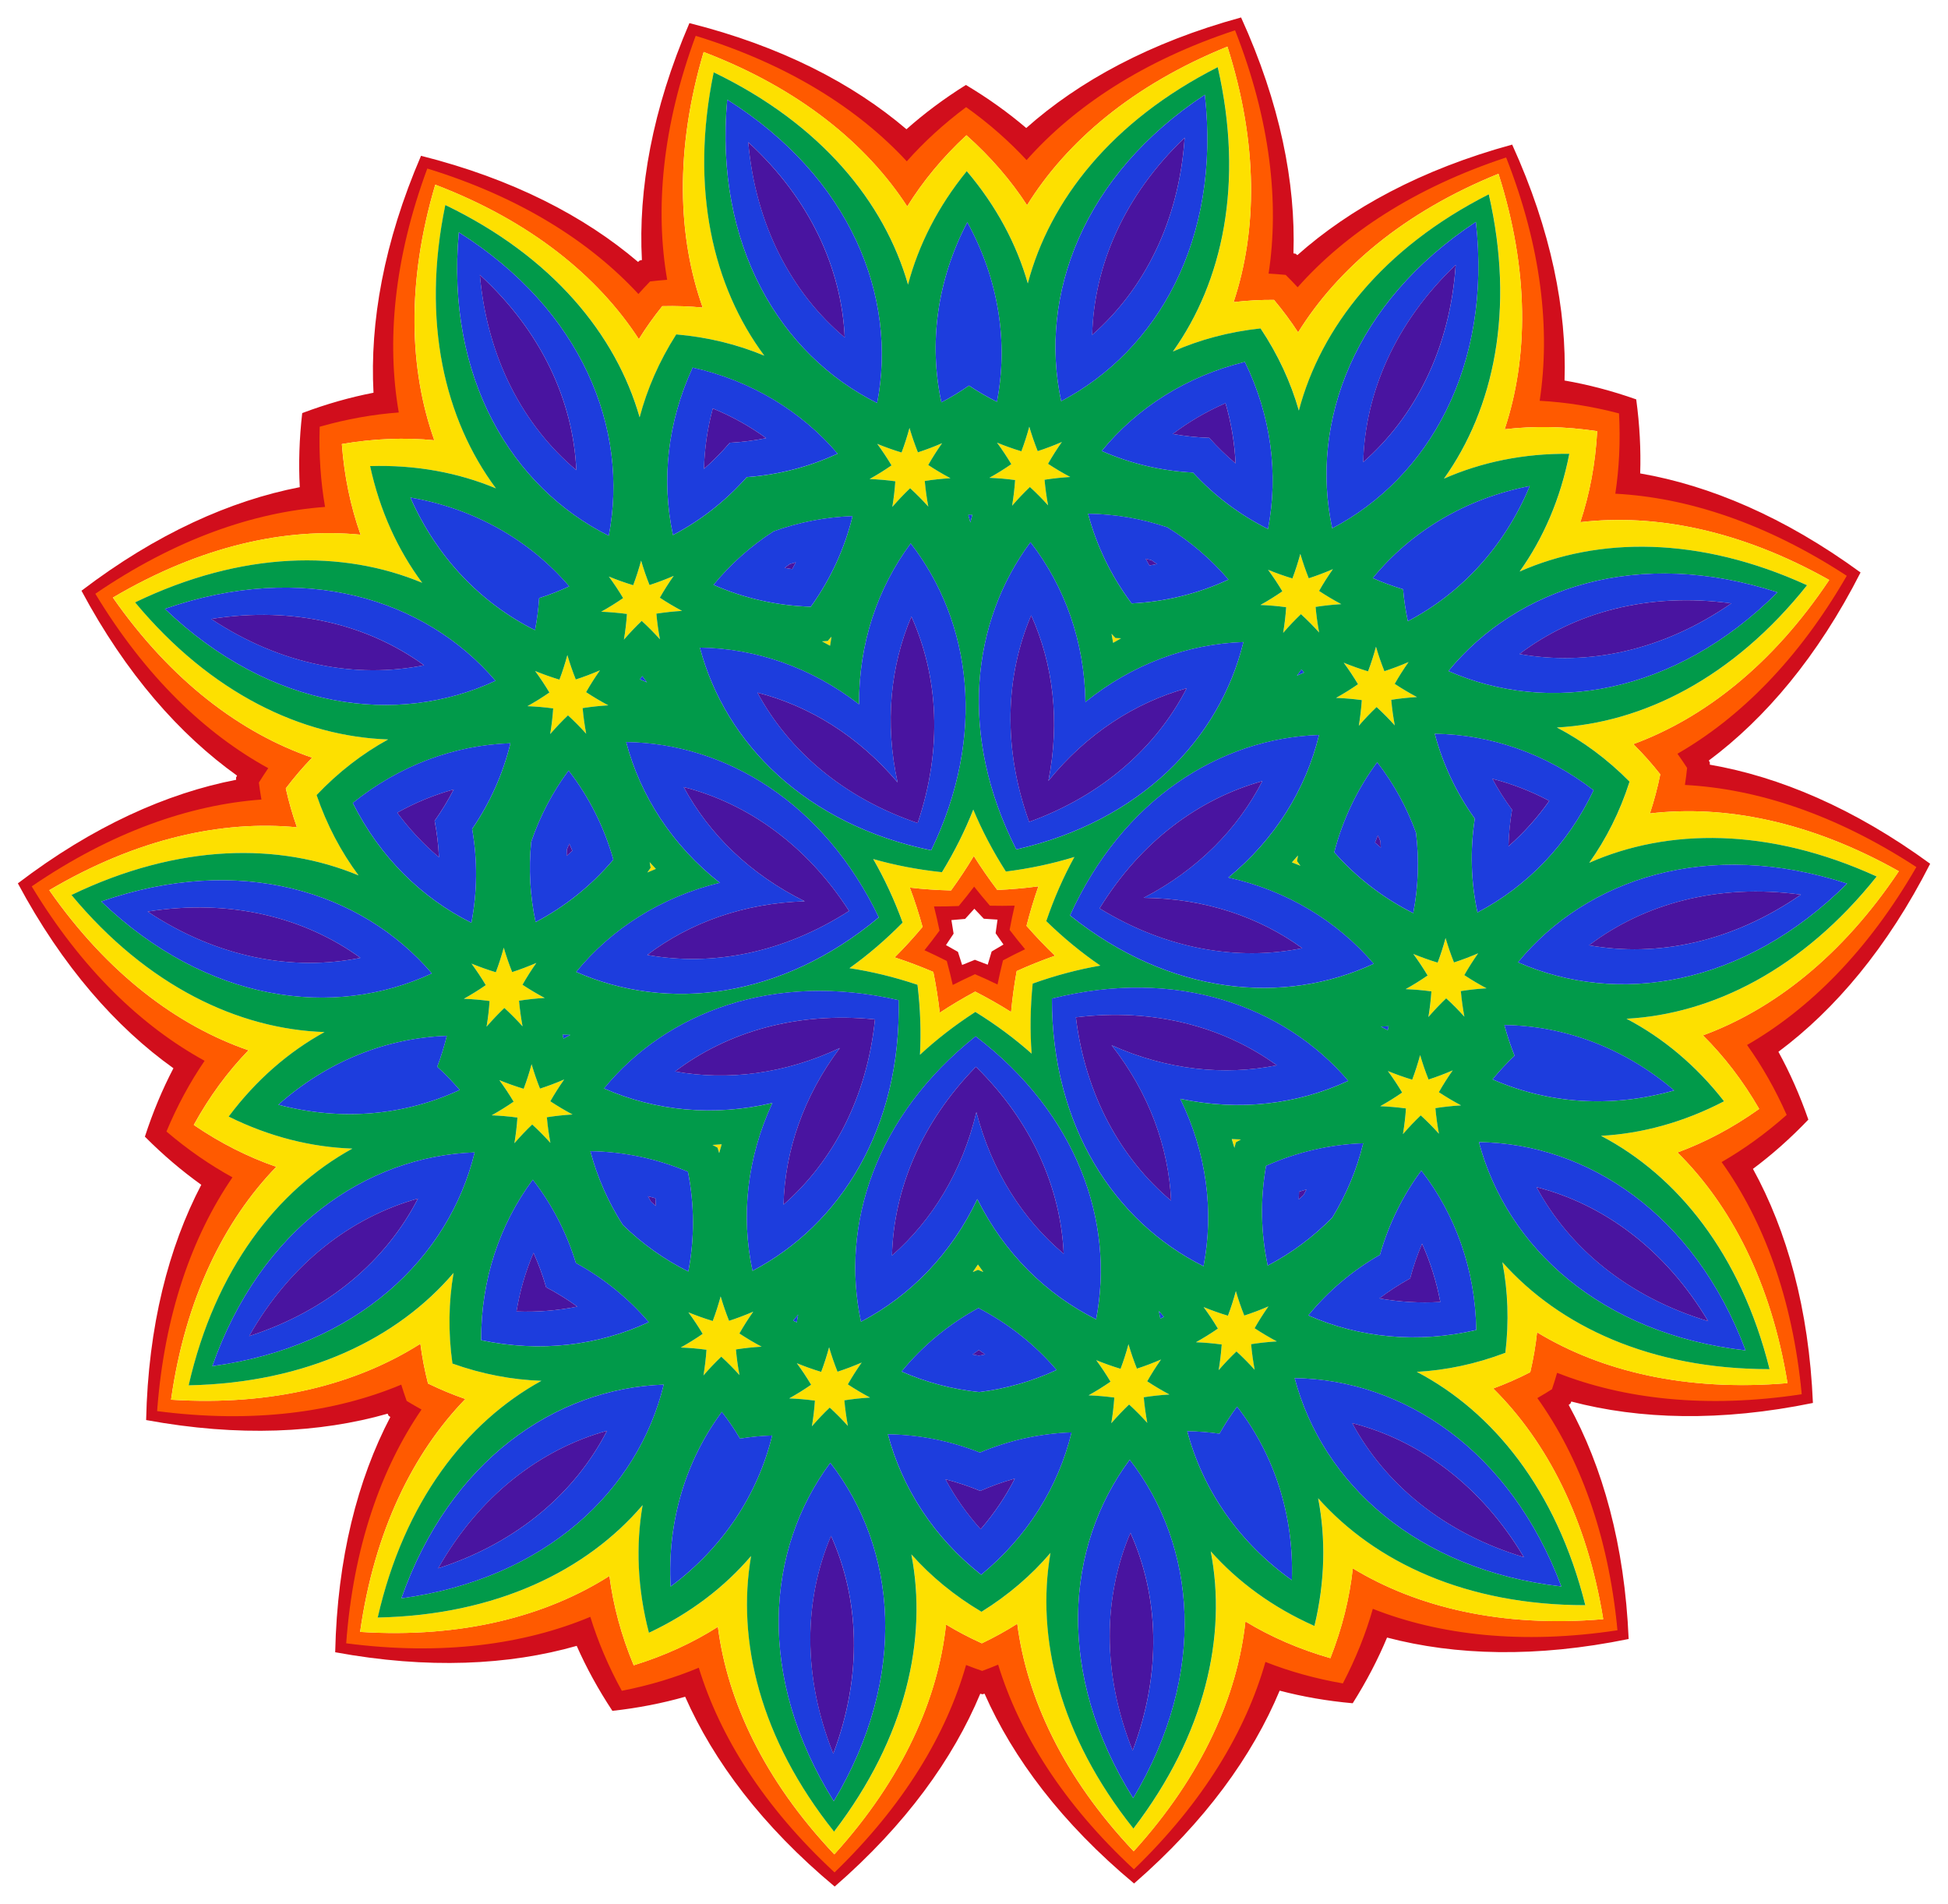
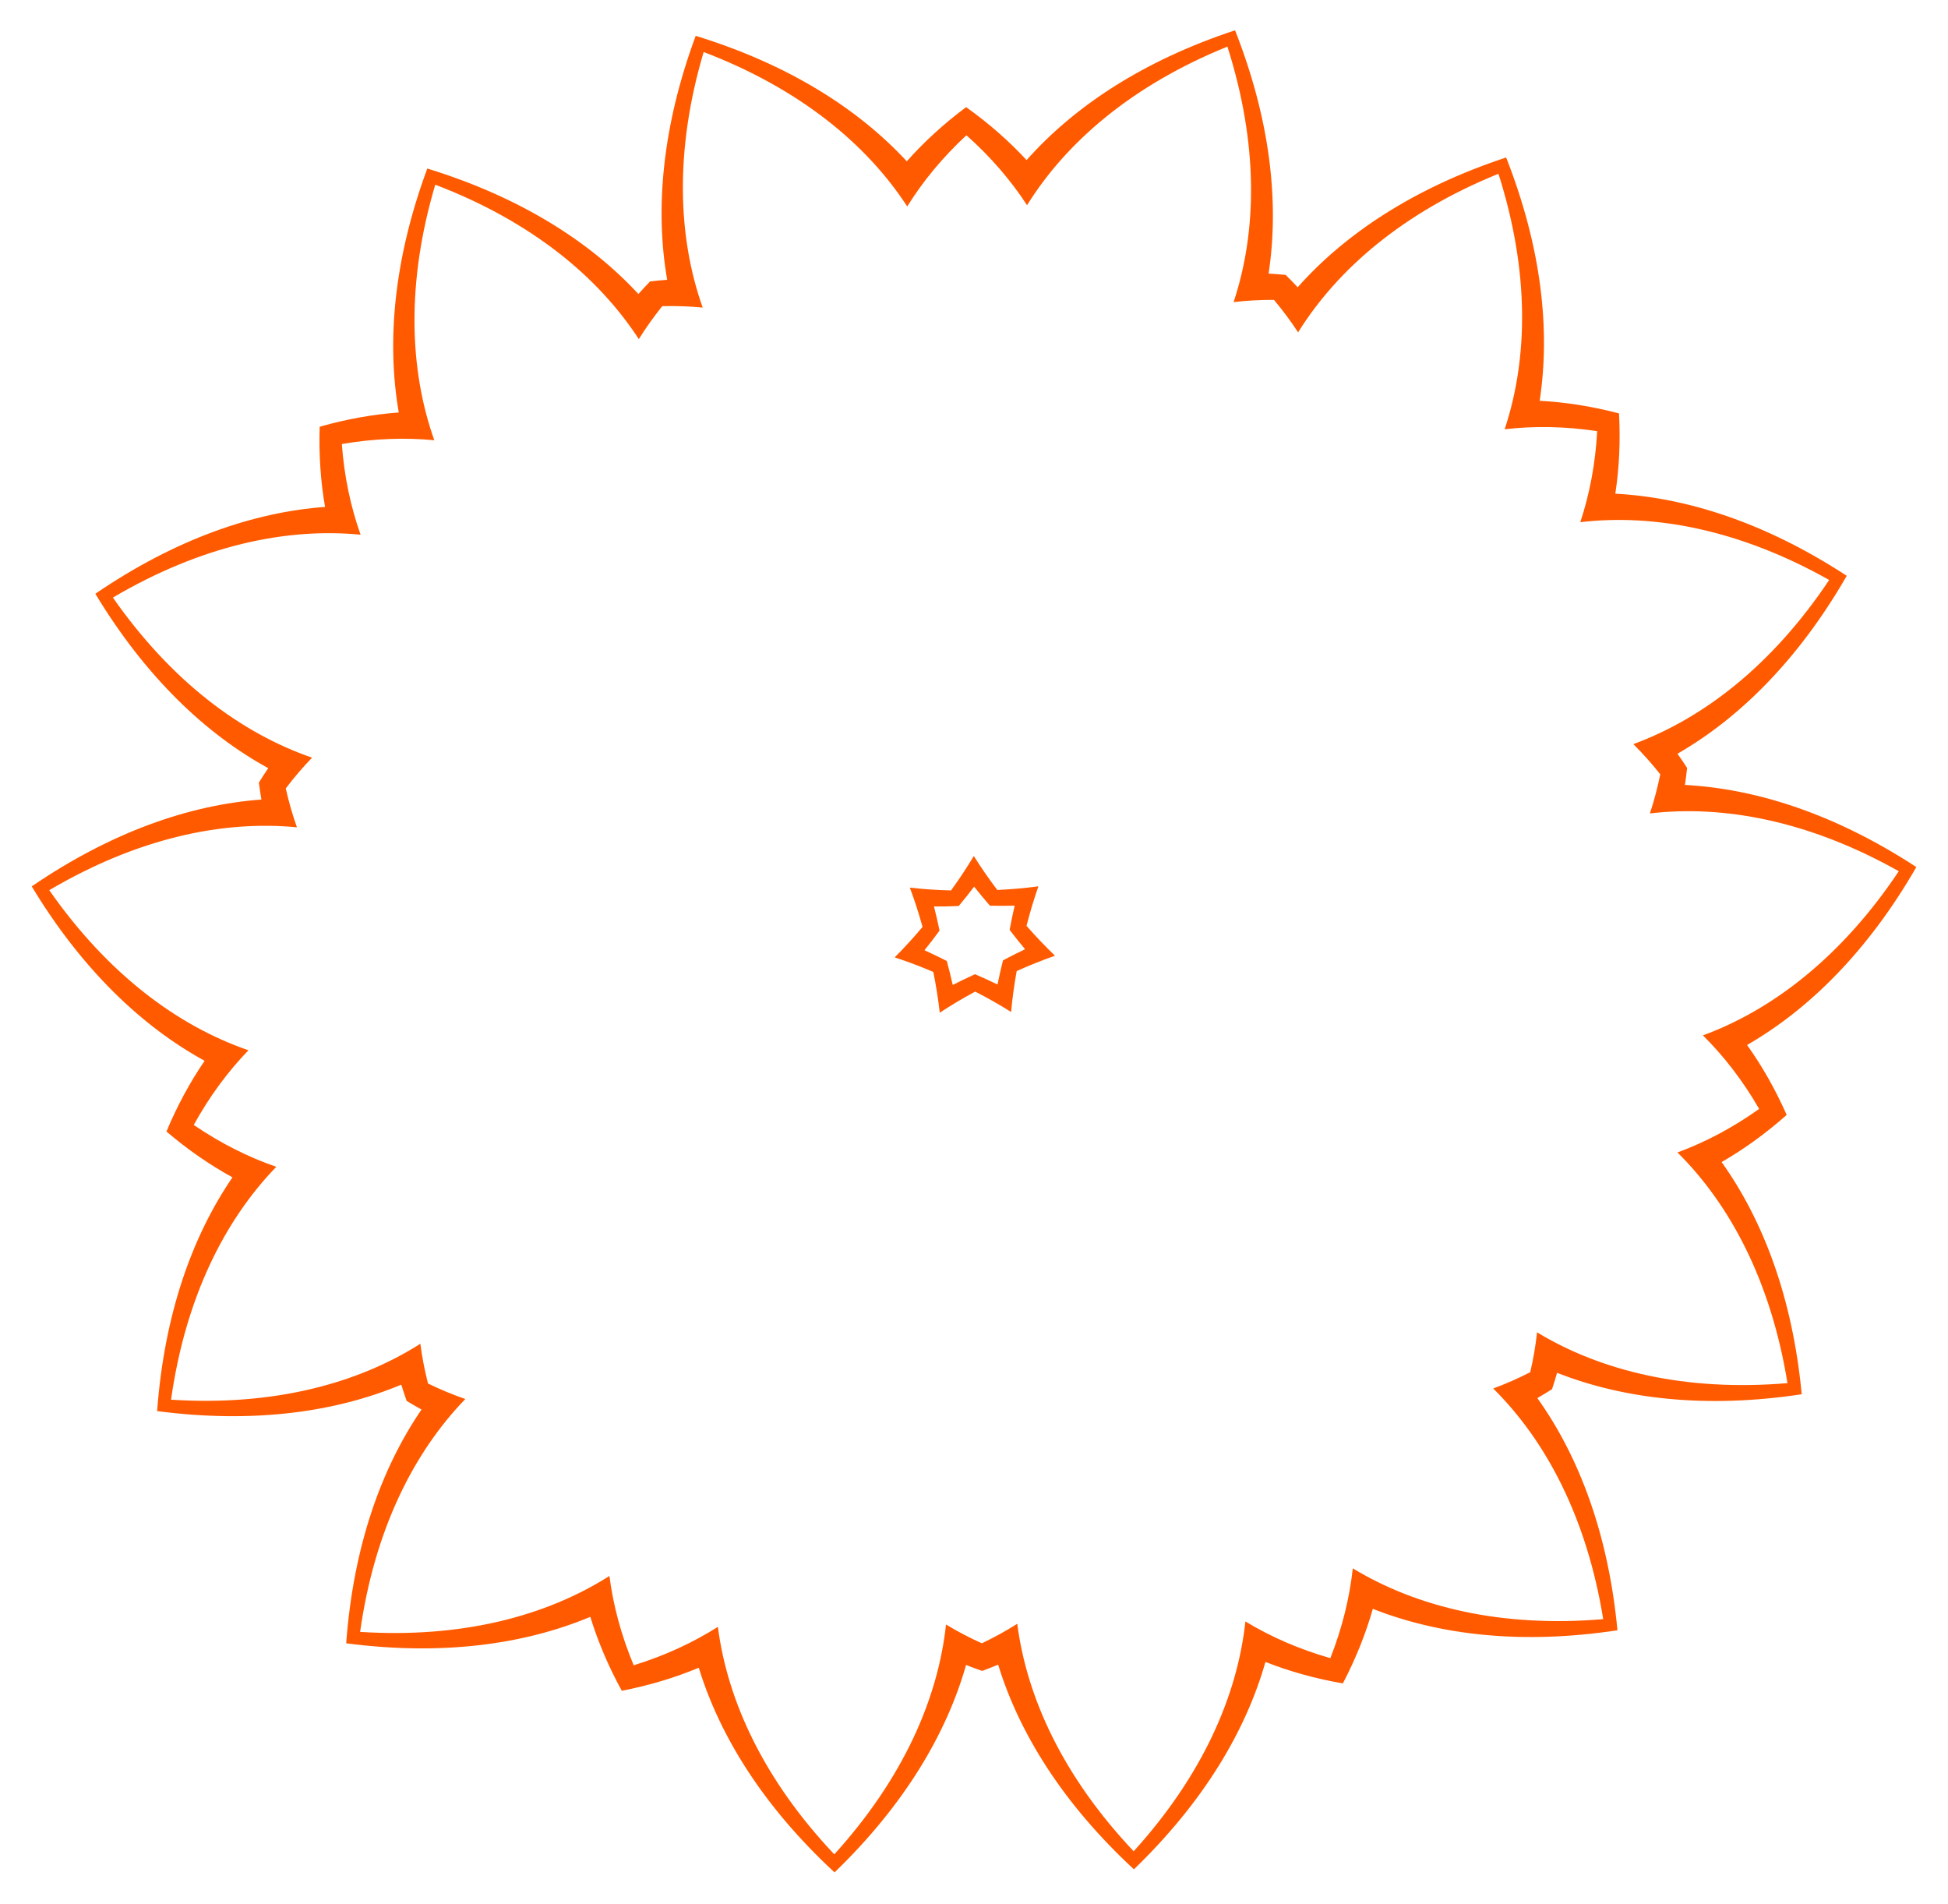
<svg xmlns="http://www.w3.org/2000/svg" enable-background="new 0 0 1667.889 1629.875" version="1.1" viewBox="0 0 1667.9 1629.9" xml:space="preserve">
-   <path d="m834.25 777.91c2.643 2.856 5.341 5.705 8.094 8.546 3.945 0.3 7.86 0.553 11.746 0.759-0.585 3.847-1.131 7.733-1.635 11.657 2.225 3.272 4.468 6.49 6.73 9.657-3.373 1.941-6.751 3.938-10.133 5.99-1.171 3.779-2.288 7.54-3.354 11.283-3.621-1.427-7.287-2.823-11.001-4.188-3.684 1.441-7.322 2.912-10.913 4.413-1.142-3.72-2.337-7.458-3.584-11.212-3.424-1.982-6.842-3.909-10.254-5.781 2.196-3.212 4.374-6.477 6.531-9.793-0.585-3.913-1.21-7.786-1.874-11.621 3.881-0.286 7.791-0.619 11.728-1 2.694-2.897 5.333-5.801 7.917-8.711zm275.08-560.7c-0.622-0.111-1.243-0.22-1.863-0.327 1.975-60.288-11.417-128.46-44.838-201.94-77.867 21.285-138.85 54.579-183.94 94.644-15.43-13.155-32.641-25.508-51.664-36.859-18.787 11.739-35.74 24.442-50.898 37.91-45.903-39.133-107.56-71.17-185.84-90.854-31.908 74.149-43.9 142.59-40.69 202.82-0.618 0.12-1.237 0.242-1.856 0.365-0.474 0.417-0.947 0.834-1.417 1.253-45.903-39.133-107.56-71.17-185.84-90.854-31.908 74.149-43.9 142.59-40.69 202.82-19.906 3.862-40.294 9.616-61.029 17.412-2.536 22.007-3.174 43.182-2.095 63.43-59.216 11.49-122.7 39.717-186.9 88.651 38.078 71.178 84.107 123.22 133.2 158.27-0.292 0.558-0.582 1.118-0.872 1.679 0.03 0.631 0.062 1.26 0.096 1.889-59.216 11.49-122.7 39.717-186.9 88.651 38.078 71.178 84.107 123.22 133.2 158.27-9.391 17.971-17.605 37.498-24.438 58.571 15.625 15.704 31.782 29.405 48.285 41.186-27.937 53.46-45.452 120.7-47.223 201.4 79.39 14.608 148.78 11.071 206.79-5.462 0.255 0.576 0.511 1.152 0.769 1.728 0.512 0.37 1.024 0.737 1.537 1.103-27.937 53.46-45.452 120.7-47.223 201.4 79.39 14.608 148.78 11.071 206.79-5.462 8.195 18.547 18.341 37.144 30.555 55.625 22.02-2.425 42.806-6.514 62.306-12.072 24.378 55.174 66.025 110.79 128.02 162.49 60.92-52.962 101.42-109.42 124.66-165.08 0.609 0.16 1.219 0.319 1.831 0.476 0.608-0.17 1.215-0.341 1.821-0.513 24.378 55.174 66.025 110.79 128.02 162.49 60.92-52.962 101.42-109.42 124.66-165.08 19.61 5.157 40.476 8.819 62.54 10.792 11.833-18.728 21.596-37.528 29.409-56.239 58.337 15.341 127.78 17.455 206.86 1.223-3.424-80.651-22.313-147.51-51.34-200.39 0.505-0.376 1.01-0.754 1.514-1.134 0.246-0.581 0.491-1.163 0.734-1.744 58.337 15.341 127.78 17.455 206.86 1.223-3.424-80.651-22.313-147.51-51.34-200.39 16.258-12.116 32.131-26.146 47.431-42.167-7.264-20.928-15.876-40.283-25.634-58.057 48.366-36.044 93.319-89.022 129.93-160.97-65.19-47.608-129.24-74.528-188.68-84.801 0.021-0.629 0.04-1.26 0.057-1.891-0.301-0.555-0.603-1.109-0.906-1.661 48.366-36.044 93.319-89.022 129.93-160.97-65.19-47.608-129.24-74.528-188.68-84.801 0.664-20.266-0.409-41.423-3.395-63.374-20.891-7.369-41.393-12.704-61.373-16.157 1.975-60.288-11.417-128.46-44.838-201.94-77.867 21.285-138.85 54.579-183.94 94.644-0.479-0.409-0.96-0.816-1.442-1.223zm-261.46 557.47c-4.816-5.577-9.423-11.178-13.824-16.798-4.286 5.709-8.777 11.404-13.477 17.078-7.363 0.288-14.614 0.398-21.752 0.335 1.792 6.91 3.443 13.972 4.949 21.185-4.365 5.936-8.801 11.674-13.3 17.216 6.52 2.908 13.071 6.019 19.648 9.339 1.919 7.114 3.64 14.159 5.167 21.133 6.338-3.284 12.856-6.466 19.552-9.539 6.758 2.935 13.339 5.982 19.744 9.136 1.384-7.003 2.96-14.082 4.733-21.234 6.508-3.454 12.994-6.699 19.453-9.74-4.612-5.449-9.165-11.094-13.651-16.94 1.357-7.242 2.864-14.336 4.514-21.282-7.136 0.209-14.388 0.248-21.755 0.111zm-20.641-681.9c19.662 14.187 36.897 29.586 51.756 45.879 40.429-46.194 99.396-85.84 178.2-112.1 30.19 77.382 37.41 148.07 27.741 208.69 5.103 0.234 10.25 0.596 15.439 1.089 3.697 3.674 7.267 7.4 10.709 11.174 40.429-46.194 99.396-85.84 178.2-112.1 30.19 77.382 37.41 148.07 27.741 208.69 22.029 1.008 44.888 4.414 68.368 10.461 1.167 24.218-0.127 47.294-3.6 69.07 61.323 2.807 129.08 24.191 198.75 69.424-41.676 71.85-92.441 121.57-145.86 151.8 2.999 4.135 5.925 8.385 8.774 12.75-0.567 5.181-1.255 10.295-2.059 15.339 61.323 2.807 129.08 24.191 198.75 69.424-41.676 71.85-92.441 121.57-145.86 151.8 12.946 17.851 24.536 37.847 34.448 59.974-18.207 16.012-37.055 29.388-56.246 40.25 36.04 49.694 61.57 116 69.64 198.67-82.159 12.214-152.68 3.523-209.63-19.393-1.363 4.923-2.862 9.86-4.498 14.809-4.405 2.787-8.832 5.438-13.277 7.954 36.04 49.694 61.57 116 69.64 198.67-82.159 12.214-152.68 3.523-209.63-19.393-5.885 21.252-14.292 42.78-25.412 64.326-23.871-4.251-46.08-10.647-66.537-18.879-16.382 59.161-52.308 120.47-111.91 178.32-60.775-56.62-97.95-117.17-115.54-175.99-4.699 2.003-9.493 3.91-14.382 5.717-4.925-1.706-9.758-3.514-14.497-5.421-16.382 59.161-52.308 120.47-111.91 178.32-60.775-56.62-97.95-117.17-115.54-175.99-20.284 8.649-42.358 15.5-66.136 20.239-11.56-21.313-20.406-42.665-26.725-63.792-56.468 24.078-126.8 34.213-209.19 23.685 6.374-82.817 30.54-149.64 65.554-200.06-4.496-2.424-8.976-4.984-13.437-7.68-1.737-4.914-3.337-9.82-4.8-14.714-56.468 24.078-126.8 34.213-209.19 23.685 6.374-82.817 30.54-149.64 65.554-200.06-19.41-10.466-38.528-23.453-57.059-39.089 9.456-22.326 20.634-42.555 33.212-60.668-54.032-29.136-105.81-77.803-148.95-148.78 68.724-46.652 136.03-69.42 197.28-73.483-0.908-5.027-1.7-10.125-2.373-15.294 2.759-4.422 5.598-8.731 8.511-12.927-54.032-29.136-105.81-77.803-148.95-148.78 68.724-46.652 136.03-69.42 197.28-73.483-3.919-21.701-5.686-44.745-5.015-68.982 23.351-6.527 46.136-10.4 68.139-11.86-10.909-60.41-5.14-131.23 23.458-209.21 79.322 24.643 139.09 63.072 180.46 108.43 3.364-3.844 6.856-7.642 10.478-11.391 5.178-0.6 10.316-1.068 15.413-1.406-10.909-60.41-5.14-131.23 23.458-209.22 79.322 24.643 139.09 63.072 180.46 108.43 14.523-16.594 31.438-32.343 50.805-46.93z" fill="#D10E1C" />
  <path d="m834.06 758.99c4.313 5.455 8.82 10.891 13.523 16.304 7.169 0.156 14.231 0.145 21.182-0.027-1.576 6.773-3.016 13.686-4.315 20.738 4.348 5.702 8.759 11.216 13.228 16.544-6.278 2.991-12.58 6.175-18.904 9.556-1.747 6.955-3.308 13.842-4.688 20.657-6.253-3.043-12.672-5.986-19.258-8.822-6.527 2.97-12.884 6.044-19.073 9.215-1.519-6.786-3.221-13.639-5.11-20.557-6.392-3.251-12.759-6.305-19.096-9.167 4.358-5.419 8.655-11.022 12.886-16.812-1.444-7.024-3.026-13.906-4.74-20.646 6.954 0.029 14.014-0.105 21.179-0.407 4.592-5.508 8.986-11.036 13.186-16.578zm266.77-523.66c-4.92-0.49-9.803-0.862-14.646-1.118 9.224-60.605 1.651-131.14-28.712-208.28-78.727 25.979-137.8 65.254-178.5 111.1-14.898-16.102-32.131-31.316-51.751-45.331-19.329 14.414-36.246 29.978-50.811 46.382-41.632-44.998-101.5-83.055-180.74-107.41-28.775 77.749-34.901 148.42-24.437 208.83-4.837 0.355-9.711 0.827-14.62 1.418-3.45 3.541-6.785 7.127-10.005 10.753-41.632-44.999-101.5-83.055-180.74-107.41-28.774 77.749-34.901 148.42-24.437 208.83-21.878 1.608-44.517 5.596-67.707 12.197-0.782 24.099 0.838 47.029 4.583 68.644-61.138 4.493-128.22 27.572-196.67 74.339 42.846 70.973 94.282 119.83 148.03 149.31-2.738 4.003-5.408 8.108-8.007 12.314 0.617 4.906 1.341 9.748 2.169 14.527-61.138 4.493-128.22 27.572-196.67 74.339 42.846 70.973 94.282 119.83 148.03 149.31-12.384 18.107-23.381 38.293-32.679 60.54 18.354 15.637 37.292 28.667 56.526 39.216-34.606 50.601-58.387 117.44-64.502 200.11 82.203 10.752 152.47 0.999 209.03-22.645 1.423 4.636 2.967 9.283 4.635 13.937 4.22 2.576 8.458 5.029 12.71 7.362-34.606 50.601-58.387 117.44-64.502 200.11 82.203 10.752 152.47 0.998 209.03-22.645 6.436 20.972 15.361 42.156 26.958 63.296 23.669-4.6 45.664-11.282 65.904-19.743 17.985 58.606 55.412 118.87 116.24 175.2 59.659-57.565 95.844-118.58 112.62-177.54 4.512 1.778 9.108 3.468 13.787 5.066 4.645-1.693 9.206-3.477 13.68-5.347 17.985 58.606 55.412 118.87 116.24 175.2 59.659-57.565 95.844-118.58 112.62-177.54 20.409 8.044 42.536 14.274 66.294 18.388 11.161-21.373 19.65-42.736 25.655-63.835 57.033 22.479 127.48 30.79 209.45 18.356-7.809-82.534-32.954-148.87-68.59-198.75 4.204-2.419 8.39-4.959 12.556-7.621 1.572-4.688 3.021-9.365 4.349-14.03 57.033 22.479 127.49 30.791 209.45 18.356-7.809-82.534-32.954-148.87-68.59-198.75 19.014-10.941 37.68-24.356 55.71-40.366-9.752-22.052-21.16-42.008-33.913-59.858 53.134-30.575 103.56-80.474 144.94-152.31-69.397-45.354-136.94-67.054-198.15-70.292 0.73-4.795 1.354-9.651 1.871-14.568-2.684-4.152-5.438-8.201-8.257-12.147 53.134-30.575 103.56-80.474 144.94-152.31-69.397-45.354-136.94-67.054-198.15-70.292 3.301-21.687 4.451-44.646 3.175-68.724-23.321-6.125-46.037-9.648-67.943-10.807 9.224-60.605 1.651-131.14-28.711-208.28-78.727 25.979-137.8 65.254-178.5 111.1-3.294-3.56-6.701-7.076-10.224-10.546zm-246.93 526.5c-7.31-9.643-14.007-19.339-20.109-29.061-5.902 9.845-12.399 19.676-19.509 29.467-12.097-0.297-23.852-1.107-35.259-2.397 4.018 10.753 7.653 21.962 10.874 33.625-7.774 9.272-15.737 17.959-23.858 26.072 10.912 3.563 21.942 7.71 33.069 12.463 2.402 11.859 4.229 23.501 5.509 34.908 9.589-6.31 19.708-12.348 30.362-18.084 10.77 5.516 21.01 11.346 30.727 17.458 1.046-11.431 2.634-23.107 4.792-35.014 11.028-4.981 21.97-9.352 32.807-13.138-8.285-7.945-16.424-16.466-24.387-25.577 2.981-11.727 6.386-23.008 10.183-33.841-11.377 1.524-23.114 2.574-35.202 3.119zm-26.432-646.04c20.879 18.574 38.145 38.73 51.9 59.875 33.812-54.385 90.386-102.86 171.55-135.76 26.605 83.443 25.502 157.94 5.304 218.71 11.24-1.321 22.779-1.971 34.582-1.909 7.594 9.035 14.472 18.323 20.644 27.81 33.812-54.385 90.386-102.86 171.55-135.76 26.605 83.443 25.502 157.94 5.304 218.71 25.052-2.944 51.59-2.555 79.221 1.622-1.504 27.904-6.497 53.971-14.453 77.908 63.601-7.473 136.78 6.531 213.1 49.482-48.651 72.827-107.58 118.41-167.69 140.51 8.041 7.964 15.743 16.581 23.054 25.847-2.329 11.571-5.302 22.739-8.872 33.479 63.601-7.473 136.78 6.531 213.1 49.482-48.651 72.827-107.58 118.41-167.69 140.51 17.921 17.751 34.164 38.742 48.125 62.949-22.754 16.222-46.247 28.571-69.922 37.275 45.498 45.066 80.173 111.01 94.182 197.46-87.271 7.37-159.65-10.283-214.41-43.496-1.214 11.252-3.148 22.647-5.835 34.14-10.499 5.393-21.084 10.032-31.706 13.938 45.498 45.066 80.173 111.01 94.182 197.46-87.271 7.37-159.65-10.283-214.41-43.496-2.705 25.079-8.989 50.865-19.21 76.874-26.87-7.676-51.172-18.344-72.739-31.427-6.867 63.67-36.803 131.89-95.661 196.75-60.175-63.636-91.503-131.23-99.674-194.75-9.554 6.067-19.668 11.659-30.329 16.724-10.762-4.846-20.989-10.229-30.666-16.099-6.867 63.67-36.803 131.89-95.661 196.75-60.175-63.636-91.503-131.23-99.674-194.75-21.294 13.522-45.373 24.686-72.08 32.911-10.752-25.794-17.563-51.445-20.782-76.464-54.06 34.329-126.07 53.461-213.47 47.881 12.234-86.723 45.551-153.36 90.115-199.35-10.7-3.687-21.378-8.108-31.985-13.285-2.922-11.435-5.089-22.788-6.533-34.013-54.06 34.329-126.07 53.461-213.47 47.881 12.234-86.723 45.551-153.36 90.115-199.35-23.849-8.218-47.59-20.082-70.672-35.834 13.462-24.488 29.271-45.807 46.825-63.922-60.545-20.863-120.4-65.23-170.53-137.04 75.431-44.506 148.3-60.007 212.05-53.839-3.789-10.664-6.99-21.77-9.556-33.29 7.119-9.414 14.643-18.187 22.519-26.314-60.545-20.862-120.4-65.23-170.53-137.04 75.431-44.506 148.3-60.007 212.05-53.839-8.444-23.769-13.971-49.728-16.047-77.596 27.539-4.743 54.064-5.675 79.171-3.246-21.438-60.344-24.068-134.8 0.821-218.77 81.826 31.226 139.38 78.535 174.3 132.22 5.976-9.611 12.662-19.038 20.069-28.227 11.799-0.304 23.349 0.109 34.614 1.199-21.438-60.344-24.068-134.8 0.821-218.77 81.826 31.226 139.38 78.535 174.3 132.22 13.319-21.422 30.169-41.928 50.662-60.926z" fill="#FF5A00" />
-   <path d="m888.51 386.18c-2.746-6.869-5.149-13.847-7.204-20.913-1.91 7.106-4.169 14.132-6.774 21.056-7.083-2.136-14.036-4.608-20.842-7.407 4.365 5.924 8.45 12.071 12.239 18.424-6.086 4.206-12.354 8.101-18.786 11.677 7.353 0.281 14.706 0.92 22.036 1.919-0.506 7.38-1.369 14.71-2.583 21.968 4.804-5.574 9.888-10.924 15.239-16.032 5.455 4.997 10.647 10.242 15.564 15.716-1.363-7.231-2.376-14.542-3.033-21.91 7.308-1.149 14.646-1.938 21.992-2.37-6.503-3.443-12.85-7.209-19.021-11.29 3.658-6.43 7.616-12.659 11.859-18.671-6.747 2.938-13.648 5.552-20.686 7.832zm-346.34 114.78c-7.083-2.136-14.036-4.608-20.842-7.407 4.365 5.924 8.45 12.071 12.239 18.424-6.086 4.206-12.354 8.101-18.786 11.677 7.353 0.281 14.706 0.92 22.036 1.919-0.506 7.38-1.369 14.71-2.583 21.968 4.804-5.574 9.888-10.924 15.239-16.032 5.455 4.997 10.647 10.242 15.564 15.716-1.363-7.231-2.376-14.542-3.033-21.91 7.308-1.149 14.646-1.938 21.992-2.37-6.503-3.443-12.85-7.209-19.021-11.29 3.658-6.43 7.616-12.659 11.859-18.671-6.747 2.938-13.649 5.552-20.686 7.832-2.746-6.869-5.149-13.847-7.204-20.913-1.91 7.106-4.169 14.132-6.774 21.056zm-126.2 342.35c-6.086 4.206-12.354 8.101-18.786 11.677 7.353 0.281 14.706 0.92 22.036 1.919-0.506 7.38-1.369 14.71-2.583 21.968 4.804-5.574 9.888-10.924 15.239-16.032 5.455 4.997 10.647 10.242 15.564 15.716-1.363-7.231-2.376-14.542-3.033-21.91 7.308-1.149 14.646-1.938 21.992-2.37-6.503-3.443-12.85-7.209-19.021-11.29 3.658-6.43 7.616-12.659 11.859-18.671-6.747 2.938-13.648 5.552-20.686 7.832-2.746-6.869-5.149-13.847-7.204-20.913-1.91 7.106-4.169 14.132-6.774 21.056-7.083-2.136-14.036-4.608-20.842-7.407 4.365 5.924 8.45 12.071 12.239 18.424zm188.97 312.12c-0.506 7.38-1.369 14.71-2.583 21.968 4.804-5.574 9.888-10.924 15.239-16.032 5.455 4.997 10.647 10.242 15.564 15.716-1.363-7.231-2.376-14.542-3.033-21.91 7.308-1.149 14.646-1.938 21.992-2.37-6.503-3.443-12.85-7.209-19.021-11.29 3.658-6.43 7.616-12.659 11.859-18.671-6.747 2.938-13.648 5.552-20.686 7.832-2.746-6.869-5.149-13.847-7.204-20.913-1.91 7.106-4.169 14.132-6.774 21.056-7.083-2.136-14.036-4.608-20.842-7.407 4.365 5.924 8.45 12.071 12.239 18.424-6.086 4.206-12.354 8.101-18.786 11.677 7.353 0.281 14.706 0.92 22.036 1.919zm361.85 46.861c5.455 4.997 10.647 10.242 15.564 15.716-1.363-7.231-2.376-14.542-3.033-21.91 7.308-1.149 14.646-1.938 21.992-2.37-6.503-3.443-12.85-7.209-19.021-11.29 3.658-6.43 7.616-12.659 11.859-18.671-6.747 2.938-13.648 5.552-20.686 7.832-2.746-6.869-5.149-13.847-7.204-20.913-1.91 7.106-4.169 14.132-6.774 21.056-7.083-2.136-14.036-4.608-20.842-7.407 4.365 5.924 8.45 12.071 12.239 18.424-6.086 4.206-12.354 8.101-18.786 11.677 7.353 0.281 14.706 0.92 22.036 1.919-0.506 7.38-1.369 14.71-2.583 21.968 4.804-5.574 9.888-10.924 15.239-16.032zm262.25-253.69c7.308-1.149 14.646-1.938 21.992-2.37-6.503-3.443-12.85-7.209-19.021-11.289 3.658-6.43 7.616-12.659 11.859-18.671-6.747 2.938-13.649 5.552-20.686 7.832-2.746-6.869-5.149-13.847-7.204-20.913-1.91 7.106-4.169 14.132-6.774 21.056-7.083-2.136-14.036-4.608-20.842-7.407 4.365 5.924 8.45 12.071 12.239 18.424-6.086 4.206-12.354 8.101-18.786 11.677 7.353 0.281 14.706 0.92 22.036 1.919-0.506 7.38-1.369 14.71-2.583 21.968 4.804-5.574 9.888-10.924 15.239-16.032 5.455 4.997 10.647 10.242 15.564 15.716-1.363-7.231-2.375-14.542-3.033-21.91zm-34.832-363.2c3.658-6.43 7.616-12.659 11.859-18.671-6.747 2.938-13.648 5.552-20.686 7.832-2.746-6.869-5.149-13.847-7.204-20.913-1.91 7.106-4.169 14.132-6.774 21.056-7.083-2.136-14.036-4.608-20.842-7.407 4.365 5.924 8.45 12.071 12.239 18.424-6.086 4.206-12.354 8.101-18.786 11.677 7.353 0.281 14.706 0.92 22.036 1.919-0.506 7.38-1.369 14.71-2.583 21.968 4.804-5.574 9.888-10.924 15.239-16.032 5.455 4.997 10.647 10.242 15.564 15.716-1.363-7.231-2.376-14.542-3.033-21.91 7.308-1.149 14.646-1.938 21.992-2.37-6.503-3.443-12.85-7.209-19.021-11.289zm-80.799-111.28c-1.91 7.106-4.169 14.132-6.774 21.056-7.083-2.136-14.036-4.608-20.842-7.407 4.365 5.924 8.45 12.071 12.239 18.424-6.086 4.206-12.354 8.101-18.786 11.677 7.353 0.281 14.706 0.92 22.036 1.919-0.506 7.38-1.369 14.71-2.583 21.968 4.804-5.574 9.888-10.924 15.239-16.032 5.455 4.997 10.647 10.242 15.564 15.716-1.363-7.231-2.376-14.542-3.033-21.91 7.308-1.149 14.646-1.938 21.992-2.37-6.503-3.443-12.85-7.209-19.021-11.29 3.658-6.43 7.616-12.659 11.859-18.671-6.747 2.938-13.649 5.552-20.686 7.832-2.746-6.869-5.149-13.847-7.204-20.913zm-362.26-94.15c4.365 5.924 8.45 12.071 12.239 18.424-6.086 4.206-12.354 8.101-18.786 11.677 7.353 0.281 14.706 0.92 22.036 1.919-0.506 7.38-1.369 14.71-2.583 21.968 4.804-5.574 9.888-10.924 15.239-16.032 5.455 4.997 10.647 10.242 15.564 15.716-1.363-7.231-2.376-14.542-3.033-21.91 7.308-1.149 14.646-1.938 21.992-2.37-6.503-3.443-12.85-7.209-19.021-11.29 3.658-6.43 7.616-12.659 11.859-18.671-6.747 2.938-13.648 5.552-20.686 7.832-2.746-6.869-5.149-13.847-7.204-20.913-1.91 7.106-4.169 14.132-6.774 21.056-7.083-2.136-14.036-4.608-20.842-7.407zm-299.48 224.53c7.353 0.281 14.706 0.92 22.036 1.919-0.506 7.38-1.369 14.71-2.583 21.968 4.804-5.574 9.888-10.924 15.239-16.032 5.455 4.997 10.647 10.242 15.564 15.716-1.363-7.231-2.376-14.542-3.033-21.91 7.308-1.149 14.646-1.938 21.992-2.37-6.503-3.443-12.85-7.209-19.021-11.29 3.658-6.43 7.616-12.659 11.859-18.671-6.747 2.938-13.648 5.552-20.686 7.832-2.746-6.869-5.149-13.847-7.204-20.913-1.91 7.106-4.169 14.132-6.774 21.056-7.083-2.136-14.036-4.608-20.842-7.407 4.365 5.924 8.45 12.071 12.239 18.424-6.086 4.206-12.354 8.101-18.786 11.677zm-11.178 374.13c4.804-5.574 9.888-10.924 15.239-16.032 5.455 4.997 10.647 10.242 15.564 15.716-1.363-7.231-2.376-14.542-3.033-21.91 7.308-1.149 14.646-1.938 21.992-2.37-6.503-3.443-12.85-7.209-19.021-11.289 3.658-6.43 7.616-12.659 11.859-18.671-6.747 2.938-13.648 5.552-20.686 7.832-2.746-6.869-5.149-13.847-7.204-20.913-1.91 7.106-4.169 14.132-6.774 21.056-7.083-2.136-14.036-4.608-20.842-7.407 4.365 5.924 8.45 12.071 12.239 18.424-6.086 4.206-12.354 8.101-18.786 11.677 7.353 0.281 14.706 0.92 22.036 1.919-0.506 7.38-1.369 14.71-2.583 21.968zm285.54 242.01c-1.363-7.231-2.376-14.542-3.033-21.91 7.308-1.149 14.646-1.938 21.992-2.37-6.503-3.443-12.85-7.209-19.021-11.29 3.658-6.43 7.616-12.659 11.859-18.671-6.747 2.938-13.648 5.552-20.686 7.832-2.746-6.869-5.149-13.847-7.204-20.913-1.91 7.106-4.169 14.132-6.774 21.056-7.083-2.136-14.036-4.608-20.842-7.407 4.365 5.924 8.45 12.071 12.239 18.424-6.086 4.206-12.354 8.101-18.786 11.677 7.353 0.281 14.706 0.92 22.036 1.919-0.506 7.38-1.369 14.71-2.583 21.968 4.804-5.574 9.888-10.924 15.239-16.032 5.455 4.997 10.647 10.242 15.564 15.717zm367.24-72.354c-6.503-3.443-12.85-7.209-19.021-11.289 3.658-6.43 7.616-12.659 11.859-18.671-6.747 2.938-13.649 5.552-20.686 7.832-2.746-6.869-5.149-13.847-7.204-20.913-1.91 7.106-4.169 14.132-6.774 21.056-7.083-2.136-14.036-4.608-20.842-7.407 4.365 5.924 8.45 12.071 12.239 18.424-6.086 4.206-12.354 8.101-18.786 11.677 7.353 0.281 14.706 0.92 22.036 1.919-0.506 7.38-1.369 14.71-2.583 21.968 4.804-5.574 9.888-10.924 15.239-16.032 5.455 4.997 10.647 10.242 15.564 15.716-1.363-7.231-2.376-14.542-3.033-21.91 7.308-1.149 14.646-1.938 21.992-2.37zm172.4-332.23c-6.747 2.938-13.649 5.552-20.686 7.832-2.746-6.869-5.149-13.847-7.204-20.913-1.91 7.106-4.169 14.132-6.774 21.056-7.083-2.136-14.036-4.608-20.842-7.407 4.365 5.924 8.45 12.071 12.239 18.424-6.086 4.206-12.354 8.101-18.786 11.677 7.353 0.281 14.706 0.92 22.036 1.919-0.506 7.38-1.369 14.71-2.583 21.968 4.804-5.574 9.888-10.924 15.239-16.032 5.455 4.997 10.647 10.242 15.564 15.716-1.363-7.231-2.376-14.542-3.033-21.91 7.308-1.149 14.646-1.938 21.992-2.37-6.503-3.443-12.85-7.209-19.021-11.29 3.659-6.43 7.616-12.659 11.859-18.671zm-431.86-83.269c6.102 9.721 12.798 19.415 20.106 29.056 12.086-0.545 23.821-1.595 35.196-3.118-3.796 10.831-7.2 22.111-10.181 33.836 7.962 9.109 16.099 17.63 24.383 25.573-10.835 3.786-21.776 8.157-32.802 13.137-2.158 11.904-3.746 23.578-4.792 35.008-9.715-6.111-19.954-11.939-30.722-17.455-10.653 5.735-20.77 11.772-30.358 18.081-1.28-11.406-3.107-23.045-5.508-34.902-11.126-4.753-22.154-8.899-33.064-12.462 8.119-8.112 16.08-16.797 23.853-26.068-3.221-11.662-6.855-22.869-10.872-33.62 11.404 1.29 23.158 2.099 35.253 2.396 7.109-9.789 13.605-19.618 19.506-29.462zm257.02-476.08c-11.801-0.062-23.339 0.588-34.577 1.908 20.196-60.772 21.298-135.27-5.308-218.71-81.17 32.895-137.74 81.374-171.56 135.76-13.755-21.144-31.022-41.299-51.9-59.873-20.493 18.998-37.343 39.503-50.662 60.924-34.921-53.68-92.478-100.99-174.3-132.21-24.89 83.971-22.262 158.43-0.824 218.77-11.263-1.09-22.812-1.503-34.609-1.199-7.406 9.188-14.092 18.613-20.067 28.223-34.921-53.68-92.478-100.99-174.3-132.21-24.89 83.971-22.262 158.43-0.824 218.77-25.107-2.429-51.631-1.496-79.17 3.247 2.075 27.867 7.601 53.826 16.045 77.594-63.742-6.167-136.62 9.336-212.05 53.843 50.133 71.815 109.99 116.18 170.53 137.05-7.875 8.127-15.398 16.898-22.516 26.311 2.565 11.519 5.766 22.623 9.554 33.286-63.742-6.167-136.62 9.336-212.05 53.843 50.133 71.815 109.99 116.18 170.53 137.05-17.553 18.115-33.361 39.434-46.823 63.922 23.081 15.752 46.822 27.617 70.67 35.835-44.564 45.991-77.88 112.63-90.113 199.36 87.404 5.581 159.41-13.55 213.47-47.878 1.444 11.223 3.611 22.574 6.532 34.008 10.605 5.176 21.282 9.597 31.981 13.284-44.564 45.991-77.88 112.63-90.113 199.36 87.404 5.581 159.41-13.55 213.47-47.878 3.219 25.018 10.03 50.669 20.782 76.462 26.706-8.224 50.785-19.388 72.079-32.909 8.172 63.516 39.502 131.11 99.678 194.75 58.859-64.856 88.797-133.08 95.665-196.75 9.675 5.869 19.901 11.252 30.662 16.096 10.659-5.064 20.772-10.656 30.325-16.721 8.172 63.516 39.502 131.11 99.678 194.75 58.859-64.856 88.797-133.08 95.665-196.75 21.567 13.082 45.869 23.75 72.738 31.425 10.221-26.008 16.506-51.793 19.211-76.872 54.754 33.213 127.14 50.864 214.41 43.493-14.008-86.455-48.683-152.4-94.18-197.47 10.621-3.905 21.205-8.544 31.702-13.936 2.687-11.491 4.62-22.884 5.834-34.135 54.754 33.213 127.14 50.864 214.41 43.493-14.008-86.455-48.683-152.4-94.18-197.47 23.675-8.705 47.167-21.054 69.92-37.276-13.961-24.207-30.202-45.197-48.123-62.948 60.105-22.101 119.04-67.687 167.69-140.51-76.327-42.952-149.5-56.957-213.11-49.485 3.569-10.738 6.541-21.906 8.87-33.475-7.309-9.265-15.011-17.88-23.05-25.844 60.105-22.101 119.04-67.687 167.69-140.51-76.327-42.952-149.5-56.957-213.11-49.485 7.955-23.937 12.948-50.003 14.451-77.907-27.63-4.178-54.168-4.567-79.22-1.624 20.196-60.772 21.298-135.27-5.308-218.71-81.17 32.895-137.74 81.374-171.56 135.76-6.17-9.486-13.048-18.772-20.641-27.806zm-135.77 289.48c-1.109-1.196-2.205-2.402-3.285-3.616 0.494 2.558 0.948 5.132 1.361 7.721 2.254-1.338 4.523-2.635 6.806-3.89-1.625-0.055-3.252-0.126-4.881-0.214zm-246.3 2.524c-1.627 0.121-3.252 0.226-4.876 0.314 2.308 1.209 4.603 2.459 6.884 3.75 0.36-2.596 0.76-5.179 1.202-7.747-1.056 1.236-2.126 2.464-3.211 3.683zm-151.59 194.14c-0.92 1.348-1.851 2.684-2.795 4.008 2.384-1.051 4.793-2.066 7.224-3.044-1.806-1.9-3.575-3.823-5.307-5.77 0.308 1.596 0.601 3.199 0.878 4.806zm57.269 239.57c0.48 1.559 0.944 3.12 1.391 4.684 0.665-2.519 1.373-5.035 2.124-7.546-2.611 0.227-5.218 0.411-7.82 0.552 1.44 0.754 2.875 1.524 4.305 2.311zm223.01 104.59c1.519 0.597 3.028 1.208 4.529 1.833-1.555-2.091-3.081-4.213-4.576-6.366-1.45 2.183-2.932 4.336-4.444 6.458 1.488-0.656 2.985-1.298 4.491-1.925zm220.82-109.14c1.413-0.815 2.832-1.615 4.257-2.398-2.604-0.087-5.214-0.218-7.83-0.392 0.803 2.495 1.562 4.996 2.278 7.501 0.415-1.572 0.846-3.142 1.295-4.711zm52.347-240.69c0.244-1.613 0.503-3.221 0.779-4.823-1.692 1.981-3.421 3.941-5.188 5.877 2.451 0.928 4.88 1.894 7.285 2.896-0.97-1.304-1.929-2.621-2.876-3.95zm-249.29 8.892c-11.281-17.642-20.545-35.382-27.911-53.054-7.002 17.819-15.901 35.746-26.818 53.615-20.827-2.18-40.473-5.998-58.882-11.257 9.566 16.585 18.033 34.719 25.197 54.396-14.69 14.924-29.924 27.904-45.513 39.017 18.931 2.861 38.388 7.548 58.239 14.215 2.509 20.79 3.159 40.793 2.128 59.911 14.04-13.016 29.836-25.307 47.425-36.67 17.818 11 33.862 22.964 48.167 35.69-1.423-19.093-1.183-39.105 0.899-59.942 19.71-7.072 39.067-12.157 57.935-15.406-15.814-10.792-31.311-23.457-46.304-38.076 6.76-19.819 14.853-38.124 24.077-54.901-18.297 5.636-37.861 9.855-58.639 12.461zm-33.512-599.56c25.374 29.845 42.682 62.562 52.271 96.099 18.732-70.99 71.734-139.05 162.62-185.11 22.694 99.331 4.253 183.6-38.353 243.39 22.952-10.118 48.13-16.895 75.029-19.746 15.008 22.505 25.895 46.198 32.79 70.314 18.732-70.99 71.734-139.05 162.62-185.11 22.694 99.331 4.253 183.6-38.353 243.39 31.917-14.07 68.14-21.68 107.31-21.253-7.513 38.446-22.3 72.377-42.542 100.78 67.181-29.616 153.44-30.611 246.11 11.726-63.51 79.675-140.89 117.8-214.2 121.77 22.221 11.636 43.218 27.095 62.218 46.349-8.238 25.765-19.974 49.049-34.529 69.477 67.181-29.616 153.44-30.611 246.11 11.726-63.51 79.675-140.89 117.8-214.2 121.77 30.9 16.181 59.435 39.756 83.523 70.648-34.743 18.097-70.491 27.691-105.32 29.577 65.042 34.059 119.6 100.88 144.28 199.73-101.89 0.022-179.94-36.708-228.75-91.551 4.757 24.628 5.762 50.682 2.555 77.542-25.281 9.623-50.802 14.966-75.848 16.322 65.042 34.059 119.6 100.88 144.28 199.73-101.89 0.022-179.94-36.708-228.75-91.55 6.615 34.248 5.974 71.256-3.159 109.35-35.81-15.88-65.6-37.847-88.79-63.902 13.924 72.087-4.299 156.4-66.198 237.33-63.545-79.647-83.492-163.57-71.048-235.93-16.289 19.074-36.033 36.105-59.032 50.344-23.286-13.765-43.375-30.387-60.051-49.124 13.924 72.087-4.299 156.4-66.198 237.33-63.545-79.648-83.492-163.57-71.048-235.93-22.652 26.525-51.985 49.098-87.462 65.709-9.912-37.899-11.311-74.885-5.399-109.26-47.678 55.832-124.96 94.153-226.83 96.22 22.652-99.34 75.828-167.26 140.16-202.65-25.069-0.842-50.694-5.66-76.166-14.764-3.757-26.788-3.286-52.858 0.965-77.578-47.678 55.832-124.96 94.153-226.83 96.22 22.652-99.34 75.828-167.26 140.16-202.65-34.861-1.171-70.798-10.031-105.9-27.412 23.45-31.379 51.495-55.534 82.058-72.345-73.378-2.466-151.52-38.994-216.65-117.35 91.79-44.228 178.05-45.001 245.82-16.768-14.972-20.125-27.182-43.163-35.946-68.754 18.602-19.639 39.277-35.526 61.255-47.614-73.378-2.466-151.52-38.994-216.65-117.35 91.79-44.228 178.05-45.001 245.82-16.768-20.82-27.986-36.299-61.607-44.599-99.891 39.154-1.23 75.525 5.636 107.72 19.049-43.823-58.907-63.986-142.78-43.333-242.55 91.809 44.189 146.19 111.15 166.38 181.74 6.4-24.253 16.799-48.163 31.342-70.972 26.952 2.298 52.264 8.558 75.418 18.204-43.823-58.907-63.986-142.78-43.333-242.55 91.809 44.189 146.19 111.15 166.38 181.74 8.9-33.726 25.534-66.791 50.291-97.15z" fill="#FDE000" />
-   <path d="m908.58 343.39c-19.461-90.846 18.658-193.49 123.01-262.28 13.834 124.22-40.717 219.15-123.01 262.28zm-387.36 115.2c-83.16-41.426-139.65-135.23-128.36-259.7 105.74 66.632 145.96 168.48 128.36 259.7zm-151.45 374.67c-84.238 39.188-192.79 24.866-283.07-61.564 118.02-41.127 222.72-9.07 283.07 61.564zm198.51 352.01c-21.883 90.293-100.76 166.23-224.63 182.93 41.432-117.92 131.77-179.79 224.63-182.93zm398.98 64.278c56.95 73.405 67.143 182.43 2.969 289.68-66.359-105.91-58.402-215.12-2.969-289.68zm299.01-271.86c92.898 1.242 184.49 61.246 228.33 178.29-124.18-14.154-204.6-88.463-228.33-178.29zm-26.115-403.28c58.892-71.856 162.91-106.05 281.75-67.353-88.491 88.263-196.73 104.81-281.75 67.353zm23.516-384.45c13.834 124.22-40.718 219.15-123.01 262.28-19.461-90.846 18.657-193.49 123.01-262.28zm-641.01-104.66c105.74 66.632 145.96 168.48 128.36 259.7-83.16-41.426-139.65-135.23-128.36-259.7zm-481.49 435.91c118.02-41.127 222.72-9.07 283.07 61.564-84.238 39.188-192.79 24.866-283.07-61.564zm40.603 648.23c41.432-117.92 131.77-179.79 224.63-182.93-21.883 90.293-100.76 166.23-224.63 182.93zm532.12 372.42c-66.359-105.91-58.403-215.12-2.969-289.68 56.95 73.405 67.143 182.43 2.969 289.68zm622.94-183.83c-124.18-14.154-204.6-88.463-228.33-178.29 92.898 1.242 184.49 61.246 228.33 178.29zm244.67-601.65c-88.491 88.263-196.73 104.81-281.75 67.353 58.892-71.856 162.91-106.05 281.75-67.353zm-560.04-351.85c-27.296-1.41-53.693-7.717-78.166-18.498 30.294-36.963 72.529-63.96 122.58-76.197 22.593 46.307 28.839 96.043 19.788 142.97-23.937-11.924-45.664-28.188-64.201-48.274zm241.27 296.27c-15.916-22.22-27.443-46.79-34.274-72.646 47.787 0.639 95.227 16.826 136 48.328-22.118 46.536-57.109 82.429-99.44 104.61-5.602-26.149-6.433-53.276-2.287-80.292zm-81.199 373.35c7.449-26.298 19.471-50.629 35.428-72.09 29.295 37.76 46.218 84.943 47.01 136.46-50.174 11.722-100.05 6.744-143.79-12.522 16.952-20.683 37.643-38.247 61.35-51.849zm-342.53 169.3c25.204-10.572 51.724-16.343 78.451-17.249-11.256 46.446-37.594 89.096-77.379 121.84-40.447-31.919-67.654-74.019-79.86-120.22 26.74 0.358 53.372 5.584 78.788 15.638zm-345.92-162.24c23.981 13.114 45.027 30.249 62.399 50.581-43.332 20.158-93.098 26.158-143.5 15.466-0.264-51.524 15.689-99.044 44.204-137.4 16.393 21.129 28.912 45.21 36.898 71.349zm-88.834-371.61c4.699 26.925 4.424 54.064-0.64 80.322-42.777-21.31-78.496-56.478-101.56-102.55 40.119-32.331 87.218-49.487 134.98-51.105-6.299 25.99-17.32 50.792-32.777 73.333zm235.15-301.15c-18.121 20.461-39.51 37.167-63.198 49.58-10.011-46.731-4.785-96.584 16.853-143.34 50.291 11.208 93.07 37.335 124.12 73.669-24.247 11.28-50.51 18.127-77.771 20.096zm329.52 108.11c-17.494-23.293-30.054-49.314-37.311-76.787 22.935 0.307 45.79 4.195 67.867 11.639 19.839 12.215 37.442 27.302 52.342 44.74-25.764 11.986-53.802 18.966-82.897 20.408zm173.47 213.01c7.304-28.2 19.817-54.244 36.772-77.047 14.06 18.122 25.27 38.416 33.215 60.317 2.819 23.127 1.999 46.296-2.345 68.818-25.434-12.67-48.373-30.24-67.641-52.087zm-58.38 268.43c26.602-11.872 54.766-18.327 83.165-19.289-5.402 22.292-14.279 43.709-26.449 63.575-16.323 16.623-34.949 30.428-55.266 41.074-5.952-27.785-6.518-56.674-1.45-85.36zm-246.27 121.72c25.868 13.396 48.474 31.391 66.933 52.994-20.797 9.675-43.076 16.088-66.196 18.96-23.174-2.398-45.58-8.353-66.57-17.6 18.012-21.977 40.245-40.432 65.833-54.355zm-248.71-116.65c5.655 28.576 5.681 57.471 0.3 85.372-20.531-10.227-39.435-23.647-56.096-39.932-12.574-19.613-21.888-40.844-27.746-63.02 28.413 0.38 56.703 6.256 83.542 17.58zm-63.87-267.18c-18.816 22.238-41.39 40.274-66.56 53.463-4.804-22.428-6.1-45.576-3.755-68.755 7.494-22.06 18.286-42.578 31.972-60.985 17.418 22.451 30.462 48.233 38.343 76.278zm169.07-216.52c-29.118-0.846-57.294-7.25-83.298-18.705 14.539-17.74 31.829-33.185 51.414-45.804 21.919-7.895 44.69-12.25 67.614-13.027-6.693 27.616-18.717 53.889-35.73 77.536zm175.92 207.78c-49.566-97.302-38.632-194.7 12.158-263.01 29.368 37.853 46.302 85.176 47.016 136.84 40.184-32.486 87.397-49.723 135.28-51.346-20.05 82.729-87.948 153.41-194.45 177.51zm46.009 56.496c45.17-99.419 128.14-151.6 213.21-154.48-11.284 46.561-37.725 89.307-77.675 122.08 50.452 11.162 93.367 37.328 124.49 73.752-77.181 35.905-174.78 26.89-260.03-41.352zm-15.484 71.196c105.89-26.671 198.42 5.662 253.71 70.38-43.439 20.208-93.344 26.187-143.88 15.386 22.73 46.405 29.029 96.271 19.956 143.31-76.194-37.956-129.99-119.88-129.79-229.08zm-65.318 32.284c86.875 66.16 119.28 158.66 103.16 242.24-42.883-21.362-78.673-56.652-101.73-102.89-22.109 46.704-57.168 82.72-99.604 104.96-17.831-83.236 12.675-176.38 98.176-244.31zm-65.966-30.939c2.439 109.17-49.672 192.18-125.07 231.69-10.036-46.846-4.76-96.831 17.014-143.69-50.299 11.834-100.32 6.879-144.16-12.435 53.959-65.837 145.8-100.06 252.22-75.565zm-16.94-70.864c-83.833 69.974-181.22 80.988-259.12 46.672 30.369-37.054 72.738-64.094 122.95-76.288-40.613-31.947-67.925-74.142-80.161-120.46 85.117 1.138 169.14 51.605 216.33 150.08zm44.842-57.427c-106.98-21.915-176.31-91.191-198.05-173.49 47.905 0.64 95.462 16.907 136.3 48.562-0.345-51.671 15.616-99.332 44.202-137.78 52.18 67.256 65.107 164.41 17.547 262.71zm33.49-287.05c0.578-0.024 1.157-0.046 1.735-0.066-0.524 2.162-1.081 4.316-1.67 6.461-0.633-2.132-1.234-4.274-1.802-6.425 0.579 0.008 1.157 0.018 1.736 0.03zm284.67 133.51c0.379 0.437 0.757 0.876 1.133 1.316-2.017 0.938-4.048 1.846-6.092 2.723 1.272-1.825 2.573-3.63 3.9-5.415 0.355 0.457 0.708 0.916 1.059 1.376zm73.104 305.81c-0.105 0.569-0.212 1.138-0.322 1.706-1.991-0.992-3.967-2.014-5.927-3.066 2.22-0.143 4.442-0.252 6.665-0.327-0.136 0.563-0.275 1.125-0.416 1.686zm-193.51 247.82c-0.511 0.273-1.022 0.543-1.535 0.812-0.466-2.175-0.899-4.357-1.299-6.545 1.496 1.647 2.966 3.316 4.411 5.007-0.525 0.244-1.051 0.486-1.577 0.726zm-314.41 3.222c-0.532-0.229-1.062-0.46-1.592-0.694 1.41-1.721 2.846-3.42 4.308-5.096-0.355 2.196-0.743 4.386-1.164 6.571-0.518-0.258-1.035-0.518-1.551-0.78zm-198.55-243.8c-0.152-0.558-0.302-1.118-0.45-1.677 2.224 0.03 4.448 0.093 6.67 0.19-1.938 1.092-3.893 2.154-5.863 3.186-0.121-0.566-0.24-1.133-0.357-1.699zm66.82-307.24c0.342-0.467 0.685-0.933 1.031-1.398 1.364 1.758 2.7 3.536 4.01 5.334-2.062-0.835-4.111-1.7-6.147-2.597 0.367-0.448 0.736-0.894 1.106-1.339zm279.3-389.94c27.103 49.297 35.119 103.14 25.363 153.72-8.253-4.111-16.243-8.738-23.93-13.86-7.581 5.278-15.474 10.068-23.641 14.347-10.79-50.37-3.879-104.37 22.208-154.21zm481.58 225.87c-21.643 51.926-58.743 91.764-104.37 115.67-1.931-9.016-3.296-18.147-4.084-27.351-8.853-2.636-17.519-5.821-25.957-9.538 32.653-39.841 79.178-68.105 134.41-78.785zm123.67 517.34c-54.092 15.454-108.37 11.287-155.51-9.479 5.844-7.131 12.133-13.891 18.837-20.246-3.459-8.565-6.372-17.326-8.727-26.241 51.508 0.689 102.61 19.442 145.4 55.965zm-327.36 419.24c-45.808-32.655-76.392-77.689-89.549-127.49 9.219 0.123 18.426 0.825 27.574 2.104 4.54-8.044 9.573-15.785 15.075-23.184 31.576 40.7 48.778 92.348 46.9 148.57zm-531.89 5.451c-3.03-56.174 13.11-108.16 43.846-149.5 5.652 7.285 10.843 14.92 15.547 22.87 9.12-1.466 18.31-2.357 27.525-2.669-12.133 50.063-41.788 95.714-86.917 129.3zm-335.89-412.45c42.03-37.393 92.74-57.19 144.22-58.934-2.172 8.961-4.905 17.78-8.187 26.414 6.833 6.216 13.259 12.846 19.248 19.856-46.706 21.728-100.89 27.006-155.28 12.664zm113.04-519.76c55.44 9.546 102.54 36.85 136 76.014-8.36 3.889-16.959 7.251-25.756 10.068-0.6 9.217-1.777 18.375-3.523 27.428-46.108-22.969-84.016-62.039-106.72-113.51zm529.93-60.651c2.055 7.066 4.458 14.044 7.204 20.913 7.037-2.28 13.939-4.895 20.686-7.832-4.243 6.012-8.201 12.242-11.859 18.671 6.171 4.08 12.518 7.846 19.021 11.29-7.346 0.431-14.684 1.221-21.992 2.37 0.657 7.368 1.67 14.679 3.033 21.91-4.917-5.474-10.11-10.719-15.564-15.716-5.351 5.108-10.435 10.458-15.239 16.032 1.214-7.258 2.077-14.587 2.583-21.968-7.33-0.999-14.682-1.638-22.036-1.919 6.431-3.576 12.7-7.471 18.786-11.677-3.789-6.354-7.874-12.5-12.239-18.424 6.806 2.799 13.76 5.271 20.842 7.407 2.605-6.924 4.864-13.95 6.774-21.056zm-359.98 128.28c6.806 2.799 13.76 5.271 20.842 7.407 2.605-6.924 4.864-13.95 6.774-21.056 2.055 7.066 4.458 14.044 7.204 20.913 7.037-2.28 13.939-4.895 20.686-7.832-4.243 6.012-8.201 12.242-11.859 18.671 6.171 4.08 12.518 7.846 19.021 11.29-7.346 0.431-14.684 1.221-21.992 2.37 0.657 7.368 1.67 14.679 3.033 21.91-4.917-5.474-10.11-10.719-15.564-15.716-5.351 5.108-10.435 10.458-15.239 16.032 1.214-7.258 2.077-14.587 2.583-21.968-7.33-0.999-14.682-1.638-22.036-1.919 6.431-3.576 12.7-7.471 18.786-11.677-3.789-6.354-7.874-12.5-12.239-18.424zm-124.15 361.43c6.431-3.576 12.7-7.471 18.786-11.677-3.789-6.354-7.874-12.5-12.239-18.424 6.806 2.799 13.759 5.271 20.842 7.407 2.605-6.924 4.864-13.95 6.774-21.056 2.055 7.066 4.458 14.044 7.204 20.913 7.037-2.28 13.939-4.895 20.686-7.832-4.243 6.012-8.201 12.242-11.859 18.671 6.171 4.08 12.518 7.846 19.021 11.29-7.346 0.431-14.684 1.221-21.992 2.37 0.657 7.369 1.67 14.679 3.033 21.91-4.917-5.474-10.11-10.719-15.564-15.716-5.351 5.108-10.435 10.458-15.239 16.032 1.214-7.258 2.077-14.587 2.583-21.968-7.33-0.999-14.682-1.638-22.036-1.919zm205.17 322.41c1.214-7.258 2.077-14.587 2.583-21.968-7.33-0.999-14.682-1.638-22.036-1.919 6.431-3.576 12.7-7.471 18.786-11.677-3.789-6.354-7.874-12.5-12.239-18.424 6.806 2.799 13.76 5.271 20.842 7.407 2.605-6.924 4.864-13.95 6.774-21.056 2.055 7.066 4.458 14.044 7.204 20.913 7.037-2.28 13.939-4.895 20.686-7.832-4.243 6.012-8.201 12.242-11.859 18.671 6.171 4.08 12.518 7.846 19.021 11.29-7.346 0.431-14.684 1.221-21.992 2.37 0.657 7.369 1.67 14.679 3.033 21.91-4.917-5.474-10.11-10.719-15.564-15.716-5.351 5.108-10.435 10.458-15.239 16.032zm379.99 40.61c-4.917-5.474-10.11-10.719-15.564-15.716-5.351 5.108-10.435 10.458-15.239 16.032 1.214-7.258 2.077-14.587 2.583-21.968-7.33-0.999-14.682-1.638-22.036-1.919 6.431-3.576 12.7-7.471 18.786-11.677-3.789-6.354-7.874-12.5-12.239-18.424 6.806 2.799 13.76 5.271 20.842 7.407 2.605-6.924 4.864-13.95 6.774-21.056 2.055 7.066 4.458 14.044 7.204 20.913 7.037-2.28 13.939-4.895 20.686-7.832-4.243 6.012-8.201 12.242-11.859 18.671 6.171 4.08 12.518 7.846 19.021 11.29-7.346 0.431-14.684 1.221-21.992 2.37 0.657 7.368 1.67 14.679 3.033 21.91zm268.67-271.77c-7.346 0.431-14.684 1.221-21.992 2.37 0.657 7.368 1.67 14.679 3.033 21.91-4.917-5.474-10.11-10.719-15.564-15.716-5.351 5.108-10.435 10.458-15.239 16.032 1.214-7.258 2.077-14.587 2.583-21.968-7.33-0.999-14.682-1.638-22.036-1.919 6.431-3.576 12.7-7.471 18.786-11.677-3.789-6.354-7.874-12.5-12.239-18.424 6.806 2.799 13.76 5.271 20.842 7.407 2.605-6.924 4.864-13.95 6.774-21.056 2.055 7.066 4.458 14.044 7.204 20.913 7.037-2.28 13.939-4.895 20.686-7.832-4.243 6.012-8.201 12.242-11.859 18.671 6.171 4.08 12.518 7.846 19.021 11.289zm-44.965-379.5c-4.243 6.012-8.201 12.242-11.859 18.671 6.171 4.08 12.518 7.846 19.021 11.289-7.346 0.431-14.684 1.221-21.992 2.37 0.657 7.369 1.67 14.679 3.033 21.91-4.917-5.474-10.11-10.719-15.564-15.716-5.351 5.108-10.435 10.458-15.239 16.032 1.214-7.258 2.077-14.587 2.583-21.968-7.33-0.999-14.682-1.638-22.036-1.919 6.431-3.576 12.7-7.471 18.786-11.677-3.789-6.354-7.874-12.5-12.239-18.424 6.806 2.799 13.759 5.271 20.842 7.407 2.605-6.924 4.864-13.95 6.774-21.056 2.055 7.066 4.458 14.044 7.204 20.913 7.037-2.28 13.939-4.895 20.686-7.832zm-76.627-60.859c6.171 4.08 12.518 7.846 19.021 11.29-7.346 0.431-14.684 1.221-21.992 2.37 0.657 7.368 1.67 14.679 3.033 21.91-4.917-5.474-10.11-10.719-15.564-15.716-5.351 5.108-10.435 10.458-15.239 16.032 1.214-7.258 2.077-14.587 2.583-21.968-7.33-0.999-14.682-1.638-22.036-1.919 6.431-3.576 12.7-7.471 18.786-11.677-3.789-6.354-7.874-12.5-12.239-18.424 6.806 2.799 13.76 5.271 20.842 7.407 2.605-6.924 4.864-13.95 6.774-21.056 2.055 7.066 4.458 14.044 7.204 20.913 7.037-2.28 13.939-4.895 20.686-7.832-4.243 6.012-8.201 12.242-11.859 18.671zm-343.47-118.64c7.037-2.28 13.939-4.895 20.686-7.832-4.243 6.012-8.201 12.242-11.859 18.671 6.171 4.08 12.518 7.846 19.021 11.29-7.346 0.431-14.684 1.221-21.992 2.37 0.657 7.368 1.67 14.679 3.033 21.91-4.917-5.474-10.11-10.719-15.564-15.716-5.351 5.108-10.435 10.458-15.239 16.032 1.214-7.258 2.077-14.587 2.583-21.968-7.33-0.999-14.682-1.638-22.036-1.919 6.431-3.576 12.7-7.471 18.786-11.677-3.789-6.354-7.874-12.5-12.239-18.424 6.806 2.799 13.759 5.271 20.842 7.407 2.605-6.924 4.864-13.95 6.774-21.056 2.055 7.066 4.458 14.044 7.204 20.913zm-306.91 194.57c2.605-6.924 4.864-13.95 6.774-21.056 2.055 7.066 4.458 14.044 7.204 20.913 7.037-2.28 13.939-4.895 20.686-7.832-4.243 6.012-8.201 12.242-11.859 18.671 6.171 4.08 12.518 7.846 19.021 11.29-7.346 0.431-14.684 1.221-21.992 2.37 0.657 7.369 1.67 14.679 3.033 21.91-4.917-5.474-10.11-10.719-15.564-15.716-5.351 5.108-10.435 10.458-15.239 16.032 1.214-7.258 2.077-14.587 2.583-21.968-7.33-0.999-14.682-1.638-22.036-1.919 6.431-3.576 12.7-7.471 18.786-11.677-3.789-6.354-7.874-12.5-12.239-18.424 6.806 2.799 13.76 5.271 20.842 7.407zm-39.234 361.26c-3.789-6.354-7.874-12.5-12.239-18.424 6.806 2.799 13.76 5.271 20.842 7.407 2.605-6.924 4.864-13.95 6.774-21.056 2.055 7.066 4.458 14.044 7.204 20.913 7.037-2.28 13.939-4.895 20.686-7.832-4.243 6.012-8.201 12.242-11.859 18.671 6.171 4.08 12.518 7.846 19.021 11.289-7.346 0.431-14.684 1.221-21.992 2.37 0.657 7.369 1.67 14.679 3.033 21.91-4.917-5.474-10.11-10.719-15.564-15.716-5.351 5.108-10.435 10.458-15.239 16.032 1.214-7.258 2.077-14.587 2.583-21.968-7.33-0.999-14.682-1.638-22.036-1.919 6.431-3.576 12.7-7.471 18.786-11.677zm257.98 255.92c-7.33-0.999-14.682-1.638-22.036-1.919 6.431-3.576 12.7-7.471 18.786-11.677-3.789-6.354-7.874-12.5-12.239-18.424 6.806 2.799 13.76 5.271 20.842 7.407 2.605-6.924 4.864-13.95 6.774-21.056 2.055 7.066 4.458 14.044 7.204 20.913 7.037-2.28 13.939-4.895 20.686-7.832-4.243 6.012-8.201 12.242-11.859 18.671 6.171 4.08 12.518 7.846 19.021 11.29-7.346 0.431-14.684 1.221-21.992 2.37 0.657 7.368 1.67 14.679 3.033 21.91-4.917-5.474-10.11-10.719-15.564-15.716-5.351 5.108-10.435 10.458-15.239 16.032 1.214-7.258 2.077-14.588 2.583-21.968zm360.93-42.138c-5.351 5.108-10.435 10.458-15.239 16.032 1.214-7.258 2.077-14.587 2.583-21.968-7.33-0.999-14.682-1.638-22.036-1.919 6.431-3.576 12.7-7.471 18.786-11.677-3.789-6.354-7.874-12.5-12.239-18.424 6.806 2.799 13.759 5.271 20.842 7.407 2.605-6.924 4.864-13.95 6.774-21.056 2.055 7.066 4.458 14.044 7.204 20.913 7.037-2.28 13.939-4.895 20.686-7.832-4.243 6.012-8.201 12.242-11.859 18.671 6.171 4.08 12.518 7.846 19.021 11.289-7.346 0.431-14.684 1.221-21.992 2.37 0.657 7.368 1.67 14.679 3.033 21.91-4.918-5.475-10.11-10.719-15.565-15.716zm192.09-308.46c0.657 7.369 1.67 14.679 3.033 21.91-4.917-5.474-10.11-10.719-15.564-15.716-5.351 5.108-10.435 10.458-15.239 16.032 1.214-7.258 2.077-14.587 2.583-21.968-7.33-0.999-14.682-1.638-22.036-1.919 6.431-3.576 12.7-7.471 18.786-11.677-3.789-6.354-7.874-12.5-12.239-18.424 6.806 2.799 13.76 5.271 20.842 7.407 2.605-6.924 4.864-13.95 6.774-21.056 2.055 7.066 4.458 14.044 7.204 20.913 7.037-2.28 13.939-4.895 20.686-7.832-4.243 6.012-8.201 12.242-11.859 18.671 6.171 4.08 12.518 7.846 19.021 11.29-7.346 0.431-14.684 1.221-21.992 2.37zm-417.44-155.37c7.366 17.672 16.63 35.412 27.911 53.054 20.778-2.606 40.341-6.826 58.639-12.462-9.224 16.777-17.318 35.081-24.077 54.901 14.992 14.62 30.489 27.284 46.304 38.076-18.868 3.249-38.225 8.333-57.935 15.406-2.082 20.837-2.322 40.849-0.899 59.942-14.304-12.726-30.348-24.69-48.167-35.69-17.589 11.363-33.385 23.653-47.425 36.67 1.031-19.118 0.381-39.121-2.128-59.911-19.851-6.667-39.308-11.354-58.239-14.215 15.59-11.114 30.824-24.093 45.513-39.017-7.165-19.677-15.632-37.811-25.197-54.396 18.409 5.26 38.055 9.077 58.882 11.257 10.917-17.87 19.816-35.796 26.818-53.615zm119.74-142.73c-0.413-2.588-0.866-5.162-1.361-7.721 1.081 1.214 2.176 2.42 3.285 3.616 1.629 0.088 3.256 0.159 4.881 0.214-2.283 1.256-4.552 2.553-6.806 3.89zm-242.37 2.484c-2.281-1.291-4.576-2.541-6.884-3.75 1.623-0.088 3.249-0.193 4.876-0.314 1.085-1.219 2.155-2.446 3.211-3.683-0.442 2.568-0.843 5.15-1.202 7.747zm-149.17 191.04c-2.432 0.978-4.84 1.993-7.224 3.044 0.943-1.324 1.875-2.66 2.795-4.008-0.277-1.608-0.569-3.21-0.878-4.806 1.732 1.946 3.502 3.87 5.307 5.77zm56.354 235.74c-0.751 2.511-1.459 5.027-2.124 7.546-0.447-1.563-0.911-3.124-1.391-4.684-1.43-0.786-2.865-1.556-4.305-2.311 2.602-0.141 5.209-0.325 7.82-0.552zm219.45 102.92c1.495 2.153 3.02 4.275 4.576 6.366-1.501-0.625-3.01-1.236-4.529-1.833-1.506 0.628-3.003 1.269-4.491 1.925 1.512-2.122 2.994-4.275 4.444-6.458zm217.29-107.4c2.615 0.174 5.226 0.304 7.83 0.392-1.424 0.783-2.843 1.583-4.257 2.398-0.449 1.569-0.88 3.139-1.295 4.711-0.716-2.505-1.476-5.006-2.278-7.501zm51.511-236.85c1.766-1.937 3.496-3.896 5.188-5.877-0.276 1.602-0.535 3.21-0.779 4.823 0.947 1.329 1.906 2.645 2.876 3.95-2.405-1.002-4.834-1.967-7.285-2.896zm-26.829-457.08c-26.9 2.85-52.078 9.628-75.029 19.746 42.606-59.792 61.047-144.06 38.353-243.39-90.884 46.061-143.89 114.12-162.62 185.11-9.589-33.537-26.897-66.254-52.271-96.099-24.757 30.359-41.391 63.423-50.291 97.15-20.183-70.591-74.568-137.55-166.38-181.74-20.653 99.775-0.49 183.65 43.333 242.55-23.154-9.645-48.466-15.905-75.418-18.204-14.543 22.808-24.943 46.719-31.342 70.972-20.183-70.591-74.568-137.55-166.38-181.74-20.653 99.775-0.49 183.65 43.333 242.55-32.199-13.413-68.57-20.279-107.72-19.049 8.3 38.284 23.779 71.905 44.599 99.891-67.774-28.233-154.03-27.46-245.82 16.768 65.13 78.356 143.28 114.88 216.65 117.35-21.978 12.089-42.653 27.975-61.255 47.614 8.764 25.591 20.975 48.63 35.946 68.754-67.774-28.233-154.03-27.46-245.82 16.768 65.13 78.356 143.28 114.88 216.65 117.35-30.562 16.811-58.608 40.966-82.058 72.345 35.106 17.381 71.044 26.24 105.9 27.412-64.33 35.385-117.51 103.31-140.16 202.65 101.87-2.067 179.15-40.388 226.83-96.22-4.251 24.72-4.722 50.79-0.965 77.578 25.472 9.103 51.098 13.921 76.166 14.764-64.33 35.385-117.51 103.31-140.16 202.65 101.87-2.067 179.15-40.388 226.83-96.22-5.912 34.376-4.513 71.363 5.399 109.26 35.477-16.611 64.81-39.184 87.462-65.709-12.444 72.357 7.504 156.28 71.048 235.93 61.899-80.933 80.122-165.25 66.198-237.33 16.676 18.736 36.765 35.359 60.051 49.124 22.999-14.239 42.743-31.27 59.032-50.344-12.444 72.357 7.504 156.28 71.048 235.93 61.899-80.933 80.122-165.25 66.198-237.33 23.19 26.055 52.98 48.022 88.79 63.902 9.133-38.094 9.774-75.101 3.159-109.35 48.813 54.843 126.86 91.572 228.75 91.55-24.683-98.855-79.24-165.67-144.28-199.73 25.046-1.356 50.567-6.698 75.848-16.322 3.207-26.86 2.202-52.914-2.555-77.542 48.813 54.843 126.86 91.572 228.75 91.551-24.683-98.856-79.24-165.67-144.28-199.73 34.83-1.886 70.578-11.48 105.32-29.577-24.088-30.892-52.623-54.466-83.523-70.648 73.312-3.969 150.69-42.091 214.2-121.77-92.678-42.338-178.93-41.342-246.11-11.726 14.556-20.427 26.291-43.711 34.529-69.477-19-19.254-39.997-34.713-62.218-46.349 73.312-3.969 150.69-42.091 214.2-121.77-92.678-42.338-178.93-41.342-246.11-11.726 20.242-28.407 35.029-62.338 42.542-100.78-39.171-0.427-75.393 7.183-107.31 21.253 42.606-59.792 61.047-144.06 38.353-243.39-90.884 46.061-143.89 114.12-162.62 185.11-6.895-24.117-17.783-47.809-32.79-70.314z" fill="#019A4A" />
-   <path d="m1031.6 81.11c-104.35 68.785-142.47 171.43-123.01 262.28 82.293-43.122 136.84-138.06 123.01-262.28zm-638.73 117.78c-11.285 124.47 45.201 218.27 128.36 259.7 17.595-91.226-22.619-193.07-128.36-259.7zm-306.16 572.81c90.281 86.431 198.84 100.75 283.07 61.564-60.353-70.634-165.05-102.69-283.07-61.564zm256.95 596.51c123.86-16.696 202.74-92.638 224.63-182.93-92.854 3.146-183.19 65.014-224.63 182.93zm626.58 171.02c64.174-107.25 53.981-216.27-2.969-289.68-55.434 74.557-63.39 183.76 2.969 289.68zm524.37-383.25c-43.84-117.04-135.43-177.05-228.33-178.29 23.729 89.826 104.15 164.13 228.33 178.29zm27.308-648.92c-118.84-38.7-222.86-4.503-281.75 67.353 85.023 37.453 193.26 20.91 281.75-67.353zm-381.25-54.82c82.293-43.122 136.84-138.06 123.01-262.28-104.35 68.785-142.47 171.43-123.01 262.28zm-389.64-107.24c17.595-91.226-22.619-193.07-128.36-259.7-11.285 124.47 45.201 218.27 128.36 259.7zm-326.78 237.77c-60.353-70.634-165.05-102.69-283.07-61.564 90.281 86.431 198.84 100.75 283.07 61.564zm-17.844 403.73c-92.854 3.146-183.19 65.014-224.63 182.93 123.86-16.696 202.74-92.638 224.63-182.93zm304.52 265.67c-55.434 74.557-63.39 183.76 2.969 289.68 64.174-107.25 53.981-216.27-2.969-289.68zm397.58-72.442c23.729 89.826 104.15 164.13 228.33 178.29-43.84-117.04-135.43-177.05-228.33-178.29zm191.25-356.01c85.023 37.453 193.26 20.91 281.75-67.353-118.84-38.7-222.86-4.503-281.75 67.353zm-233.87-513.9c-50.05 12.237-92.285 39.234-122.58 76.197 24.473 10.781 50.87 17.088 78.166 18.498 18.537 20.086 40.264 36.35 64.201 48.274 9.051-46.926 2.805-96.662-19.788-142.97zm298.59 366.64c-40.773-31.502-88.214-47.689-136-48.328 6.83 25.856 18.358 50.426 34.274 72.646-4.146 27.016-3.315 54.143 2.287 80.292 42.331-22.182 77.322-58.075 99.44-104.61zm-100.49 462.04c-0.793-51.519-17.716-98.702-47.01-136.46-15.956 21.461-27.979 45.792-35.428 72.09-23.707 13.602-44.398 31.166-61.35 51.849 43.736 19.266 93.614 24.244 143.79 12.522zm-423.89 209.51c39.785-32.741 66.123-75.39 77.379-121.84-26.727 0.905-53.247 6.676-78.451 17.249-25.416-10.054-52.048-15.28-78.788-15.638 12.206 46.206 39.413 88.306 79.86 120.22zm-428.1-200.78c50.403 10.691 100.17 4.692 143.5-15.466-17.372-20.332-38.419-37.467-62.399-50.581-7.986-26.139-20.505-50.22-36.898-71.349-28.515 38.352-44.467 85.872-44.204 137.4zm-109.94-459.89c23.067 46.073 58.786 81.241 101.56 102.55 5.065-26.259 5.339-53.397 0.64-80.322 15.457-22.542 26.479-47.343 32.777-73.333-47.764 1.618-94.862 18.774-134.98 51.105zm291.01-372.69c-21.639 46.761-26.864 96.614-16.853 143.34 23.688-12.412 45.077-29.118 63.198-49.58 27.261-1.969 53.523-8.816 77.77-20.096-31.045-36.334-73.824-62.461-124.12-73.669zm406.42 136.73c-22.077-7.444-44.932-11.332-67.867-11.639 7.257 27.473 19.818 53.494 37.311 76.787 29.095-1.443 57.133-8.423 82.897-20.408-14.9-17.438-32.503-32.525-52.342-44.74zm212.9 261.43c-7.945-21.901-19.155-42.194-33.215-60.317-16.954 22.803-29.467 48.847-36.772 77.047 19.268 21.848 42.207 39.417 67.641 52.087 4.344-22.522 5.164-45.691 2.345-68.818zm-71.65 329.45c12.17-19.867 21.046-41.284 26.449-63.575-28.399 0.962-56.563 7.417-83.165 19.289-5.068 28.686-4.502 57.575 1.45 85.36 20.317-10.646 38.942-24.45 55.266-41.074zm-302.25 149.39c23.12-2.872 45.399-9.285 66.196-18.96-18.459-21.603-41.066-39.598-66.933-52.994-25.588 13.923-47.821 32.378-65.833 54.355 20.991 9.246 43.396 15.202 66.57 17.599zm-305.25-143.16c16.661 16.285 35.565 29.705 56.096 39.932 5.381-27.901 5.355-56.795-0.3-85.372-26.839-11.324-55.13-17.201-83.542-17.58 5.858 22.176 15.172 43.407 27.746 63.02zm-78.388-327.91c-2.345 23.18-1.05 46.327 3.755 68.755 25.169-13.189 47.743-31.225 66.56-53.463-7.881-28.044-20.925-53.827-38.343-76.277-13.686 18.407-24.477 38.925-31.972 60.985zm207.5-265.74c-19.584 12.619-36.874 28.064-51.414 45.804 26.004 11.455 54.18 17.859 83.298 18.705 17.012-23.647 29.037-49.92 35.73-77.536-22.924 0.777-45.695 5.133-67.614 13.027zm266.98 146.12c-0.715-51.668-17.648-98.991-47.016-136.84-50.79 68.312-61.724 165.71-12.158 263.01 106.51-24.103 174.4-94.785 194.45-177.51-47.882 1.622-95.096 18.86-135.28 51.346zm122.37 150.26c39.95-32.773 66.391-75.518 77.675-122.08-85.075 2.882-168.04 55.061-213.21 154.48 85.25 68.242 182.84 77.257 260.03 41.352-31.122-36.424-74.036-62.59-124.49-73.752zm-41.184 189.36c50.531 10.8 100.44 4.822 143.88-15.386-55.297-64.718-147.82-97.05-253.71-70.38-0.201 109.2 53.6 191.12 129.79 229.08 9.073-47.042 2.774-96.908-19.956-143.31zm-173.73 85.867c23.062 46.241 58.851 81.53 101.73 102.89 16.121-83.584-16.288-176.08-103.16-242.24-85.5 67.927-116.01 161.07-98.176 244.31 42.436-22.237 77.495-58.252 99.604-104.96zm-175.45-82.288c-21.774 46.861-27.05 96.845-17.014 143.69 75.4-39.51 127.51-122.52 125.07-231.69-106.42-24.495-198.26 9.727-252.22 75.565 43.844 19.314 93.861 24.269 144.16 12.435zm-45.056-188.48c-50.213 12.194-92.582 39.234-122.95 76.288 77.901 34.316 175.29 23.302 259.12-46.672-47.198-98.472-131.22-148.94-216.33-150.08 12.236 46.32 39.548 88.515 80.161 120.46zm119.27-152.74c-40.841-31.656-88.398-47.922-136.3-48.562 21.741 82.301 91.074 151.58 198.05 173.49 47.561-98.298 34.633-195.45-17.547-262.71-28.586 38.447-44.546 86.108-44.202 137.78zm95.304-155.72c0.589-2.145 1.146-4.299 1.67-6.461-0.579 0.02-1.157 0.042-1.735 0.066-0.579-0.012-1.157-0.022-1.736-0.03 0.568 2.151 1.169 4.293 1.802 6.425zm279.64 131.16c2.044-0.877 4.075-1.784 6.092-2.723-0.376-0.44-0.754-0.879-1.133-1.316-0.351-0.46-0.704-0.919-1.059-1.376-1.327 1.785-2.627 3.59-3.9 5.415zm71.813 300.41c1.96 1.052 3.936 2.074 5.927 3.066 0.11-0.568 0.217-1.137 0.322-1.706 0.141-0.561 0.279-1.123 0.416-1.686-2.223 0.075-4.445 0.184-6.665 0.327zm-190.09 243.45c0.4 2.188 0.833 4.37 1.299 6.545 0.513-0.269 1.024-0.539 1.535-0.812 0.527-0.24 1.053-0.482 1.577-0.726-1.445-1.691-2.916-3.361-4.411-5.007zm-308.86 3.165c-1.462 1.677-2.897 3.376-4.308 5.096 0.53 0.233 1.06 0.465 1.592 0.694 0.516 0.262 1.033 0.522 1.551 0.78 0.421-2.184 0.809-4.375 1.164-6.571zm-195.04-239.5c-2.222-0.097-4.446-0.161-6.67-0.19 0.148 0.56 0.298 1.119 0.45 1.677 0.117 0.567 0.236 1.133 0.357 1.7 1.97-1.033 3.925-2.095 5.863-3.187zm65.641-301.82c-1.31-1.798-2.647-3.576-4.01-5.334-0.345 0.465-0.689 0.93-1.031 1.398-0.37 0.445-0.739 0.891-1.106 1.339 2.036 0.897 4.085 1.763 6.147 2.597zm275.7-254.01c7.687 5.122 15.677 9.748 23.93 13.86 9.756-50.58 1.74-104.42-25.363-153.72-26.087 49.842-32.998 103.84-22.208 154.21 8.167-4.279 16.06-9.069 23.641-14.347zm371.69 174.33c0.789 9.203 2.153 18.335 4.084 27.351 45.628-23.909 82.727-63.748 104.37-115.67-55.233 10.68-101.76 38.944-134.41 78.785 8.438 3.717 17.104 6.902 25.957 9.538zm95.451 399.29c-6.704 6.355-12.993 13.115-18.837 20.246 47.141 20.766 101.42 24.933 155.51 9.479-42.788-36.524-93.893-55.277-145.4-55.965 2.355 8.914 5.268 17.676 8.727 26.241zm-252.66 323.58c-9.148-1.279-18.354-1.981-27.574-2.104 13.156 49.804 43.741 94.838 89.549 127.49 1.878-56.225-15.324-107.87-46.9-148.57-5.501 7.399-10.535 15.139-15.075 23.184zm-410.52 4.207c-4.704-7.95-9.895-15.585-15.547-22.87-30.735 41.338-46.875 93.328-43.846 149.5 45.129-33.587 74.784-79.239 86.917-129.3-9.215 0.312-18.405 1.203-27.525 2.669zm-259.24-318.33c3.283-8.634 6.016-17.453 8.187-26.414-51.483 1.744-102.19 21.541-144.22 58.934 54.397 14.342 108.58 9.064 155.28-12.664-5.989-7.01-12.416-13.64-19.248-19.856zm87.247-401.16c8.797-2.817 17.396-6.179 25.756-10.068-33.463-39.163-80.558-66.468-136-76.014 22.703 51.472 60.611 90.541 106.72 113.51 1.746-9.053 2.923-18.211 3.523-27.428zm473.53-225.27c1.521-58.957 27.152-119.24 79.172-168.81-4.853 71.692-34.813 129.94-79.172 168.81zm-441.66 115.76c-45.146-37.948-76.293-95.57-82.615-167.15 53.025 48.493 79.885 108.23 82.615 167.15zm-184.87 417.48c-57.817 11.636-122.29 0.062-182.19-39.624 70.974-11.222 134.43 5.026 182.19 39.624zm211.13 404.83c-26.951 52.458-76.197 95.647-144.57 117.74 35.478-62.486 87.744-101.97 144.57-117.74zm448.15 87.338c24.21 53.778 27.272 119.21 1.911 186.44-26.734-66.698-25.013-132.18-1.911-186.44zm347.7-295.92c57.14 14.602 110.2 53.003 146.96 114.75-68.814-20.684-118.94-62.854-146.96-114.75zm-14.574-456.35c47.043-35.57 110.15-53.114 181.34-43.35-59.076 40.905-123.3 53.798-181.34 43.35zm-54.616-333.09c-4.853 71.692-34.813 129.94-79.172 168.81 1.521-58.957 27.152-119.24 79.172-168.81zm-605.73-105.02c53.025 48.493 79.886 108.23 82.615 167.15-45.146-37.948-76.293-95.57-82.615-167.15zm-459.77 408.1c70.974-11.222 134.43 5.026 182.19 39.624-57.817 11.636-122.29 0.062-182.19-39.624zm32.399 613.91c35.478-62.486 87.744-101.97 144.57-117.74-26.951 52.458-76.197 95.647-144.57 117.74zm500.17 357.44c-26.734-66.698-25.013-132.18-1.911-186.44 24.21 53.778 27.272 119.21 1.911 186.44zm591.31-168.19c-68.814-20.684-118.94-62.854-146.96-114.75 57.14 14.602 110.2 53.003 146.96 114.75zm237.17-567.17c-59.077 40.905-123.3 53.798-181.34 43.35 47.043-35.57 110.15-53.114 181.34-43.35zm-506.55-391.02c-10.564-0.364-20.998-1.481-31.24-3.325 13.744-10.392 28.86-19.246 45.148-26.329 4.968 17.053 7.825 34.336 8.623 51.548-7.966-6.696-15.496-14.004-22.531-21.894zm259.26 318.36c-6.301-8.487-11.934-17.341-16.878-26.497 16.694 4.266 33.041 10.564 48.734 18.882-10.235 14.516-21.966 27.526-34.926 38.881 0.268-10.403 1.287-20.847 3.07-31.266zm-87.254 401.19c2.706-10.218 6.117-20.142 10.193-29.717 7.073 15.712 12.341 32.419 15.623 49.875-17.731 1.049-35.216-0.011-52.175-3.064 8.301-6.276 17.102-11.991 26.359-17.094zm-368.07 181.92c9.676-4.255 19.561-7.776 29.589-10.559-7.874 15.326-17.652 29.862-29.253 43.311-11.875-13.208-21.948-27.54-30.135-42.702 10.082 2.576 20.038 5.894 29.799 9.95zm-371.72-174.34c9.36 4.912 18.276 10.445 26.703 16.55-16.892 3.4-34.352 4.818-52.101 4.133 2.923-17.519 7.848-34.331 14.597-50.185 4.272 9.489 7.885 19.341 10.8 29.502zm-95.458-399.32c1.995 10.38 3.228 20.801 3.71 31.196-13.19-11.087-25.185-23.854-35.716-38.157 15.52-8.638 31.734-15.269 48.337-19.877-4.755 9.256-10.205 18.224-16.331 26.838zm252.68-323.6c-6.872 8.032-14.25 15.493-22.077 22.351 0.445-17.225 2.947-34.563 7.564-51.714 16.43 6.748 31.724 15.29 45.678 25.398-10.202 2.053-20.611 3.384-31.165 3.965zm359.31 105.04c-1.107-1.909-2.184-3.833-3.23-5.769 1.761 0.45 3.518 0.923 5.271 1.418 1.502 1.031 2.988 2.08 4.46 3.146-2.158 0.434-4.325 0.836-6.501 1.206zm193.14 237.16c0.802-2.056 1.635-4.097 2.497-6.122 0.746 1.657 1.472 3.326 2.178 5.005 0.13 1.817 0.237 3.633 0.321 5.449-1.685-1.416-3.35-2.86-4.996-4.331zm-65.001 298.87c2.108-0.655 4.222-1.276 6.343-1.865-0.831 1.617-1.682 3.224-2.555 4.823-1.339 1.234-2.693 2.45-4.06 3.648 0.057-2.2 0.147-4.403 0.271-6.606zm-274.2 135.52c1.826 1.24 3.63 2.506 5.413 3.797-1.782 0.359-3.57 0.695-5.364 1.01-1.8-0.278-3.595-0.577-5.383-0.899 1.756-1.328 3.534-2.63 5.334-3.907zm-276.92-129.88c0.169 2.201 0.305 4.401 0.407 6.599-1.391-1.169-2.769-2.357-4.133-3.564-0.905-1.58-1.79-3.17-2.653-4.769 2.133 0.545 4.26 1.123 6.38 1.734zm-71.113-297.48c-1.615 1.504-3.251 2.982-4.906 4.433 0.047-1.817 0.117-3.635 0.209-5.454 0.671-1.693 1.363-3.376 2.075-5.048 0.903 2.007 1.778 4.03 2.622 6.07zm188.24-241.07c-2.183-0.325-4.358-0.682-6.524-1.072 1.45-1.096 2.915-2.175 4.395-3.237 1.742-0.531 3.489-1.04 5.24-1.526-1.006 1.958-2.043 3.903-3.111 5.834zm202.89 216.38c-22.869-63.366-20.255-125.19 1.74-176.85 18.795 41.75 24.844 90.522 14.744 141.71 32.898-40.493 74.266-67.026 118.38-79.269-25.658 49.942-71.525 91.483-134.87 114.41zm60.282 74.022c35.283-57.387 85.251-93.892 139.35-108.91-20.923 40.725-55.283 75.863-101.6 99.88 52.17 0.474 98.707 16.274 135.79 43.133-55.044 11.078-116.12 1.119-173.54-34.107zm-20.288 93.282c66.866-8.195 126.56 8.111 172.03 41.05-44.885 9.033-93.78 4.078-141.44-17.159 32.157 41.084 48.82 87.319 50.939 133.05-42.981-36.128-73.274-90.088-81.535-156.95zm-85.58 42.299c48.097 47.168 72.568 104.01 75.166 160.09-35.048-29.46-61.66-70.778-74.768-121.28-12.071 50.757-37.83 92.611-72.267 122.78 1.448-56.13 24.749-113.46 71.869-161.6zm-86.429-40.536c-6.889 67.013-36.07 121.58-78.301 158.58 1.181-45.77 16.892-92.337 48.201-134.07-47.21 22.209-95.993 28.166-141.05 20.054 44.787-33.864 104.13-51.39 171.15-44.567zm-22.195-92.847c-56.688 36.395-117.55 47.605-172.81 37.657 36.521-27.614 82.724-44.364 134.87-45.907-46.798-23.063-81.871-57.489-103.62-97.777 54.4 13.902 105.11 49.375 141.56 106.03zm58.752-75.242c-63.8-21.628-110.51-62.22-137.18-111.63 44.36 11.336 86.263 37.016 119.98 76.826-11.147-50.968-6.099-99.854 11.836-141.98 23.049 51.199 26.929 112.96 5.364 176.78z" fill="#1D3DDD" />
-   <path d="m1014.3 117.92c-52.02 49.57-77.65 109.85-79.172 168.81 44.359-38.866 74.319-97.114 79.172-168.81zm-603.45 117.41c6.321 71.577 37.469 129.2 82.615 167.15-2.729-58.913-29.59-118.65-82.615-167.15zm-284.45 545c59.903 39.685 124.37 51.26 182.19 39.624-47.762-34.598-111.22-50.846-182.19-39.624zm248.75 562.19c68.376-22.09 117.62-65.279 144.57-117.74-56.829 15.77-109.09 55.251-144.57 117.74zm594.63 156.04c25.361-67.232 22.299-132.66-1.911-186.44-23.103 54.263-24.823 119.74 1.911 186.44zm492.74-367.61c-36.752-61.746-89.816-100.15-146.96-114.75 28.02 51.895 78.141 94.065 146.96 114.75zm19.81-614.44c-71.189-9.765-134.3 7.78-181.34 43.35 58.044 10.449 122.26-2.445 181.34-43.35zm-315.13-120.93c44.359-38.866 74.319-97.114 79.172-168.81-52.02 49.57-77.65 109.85-79.172 168.81zm-443.94-106.68c-2.729-58.913-29.59-118.65-82.615-167.15 6.321 71.577 37.469 129.2 82.615 167.15zm-360.2 280.57c-47.762-34.598-111.22-50.846-182.19-39.624 59.903 39.685 124.37 51.26 182.19 39.624zm-5.218 456.55c-56.829 15.77-109.09 55.251-144.57 117.74 68.376-22.09 117.62-65.279 144.57-117.74zm353.69 288.73c-23.102 54.263-24.823 119.74 1.911 186.44 25.361-67.231 22.299-132.66-1.911-186.44zm446.26-96.504c28.02 51.895 78.142 94.065 146.96 114.75-36.752-61.746-89.816-100.15-146.96-114.75zm202.79-409.07c58.044 10.448 122.26-2.445 181.34-43.35-71.189-9.764-134.3 7.78-181.34 43.35zm-311.3-464.03c-16.288 7.083-31.404 15.937-45.148 26.329 10.242 1.844 20.676 2.961 31.24 3.325 7.035 7.89 14.565 15.198 22.531 21.894-0.797-17.212-3.655-34.496-8.623-51.548zm277.21 340.4c-15.693-8.318-32.04-14.616-48.734-18.882 4.944 9.157 10.576 18.011 16.878 26.497-1.782 10.419-2.801 20.863-3.07 31.266 12.96-11.355 24.691-24.365 34.926-38.881zm-93.294 428.97c-3.281-17.456-8.55-34.163-15.623-49.875-4.076 9.575-7.487 19.498-10.193 29.717-9.257 5.103-18.058 10.818-26.358 17.094 16.958 3.053 34.444 4.113 52.174 3.064zm-393.55 194.52c11.602-13.449 21.379-27.984 29.253-43.311-10.027 2.783-19.913 6.303-29.589 10.559-9.761-4.056-19.717-7.373-29.799-9.95 8.187 15.162 18.26 29.494 30.135 42.702zm-397.45-186.41c17.748 0.685 35.209-0.733 52.101-4.133-8.428-6.105-17.344-11.638-26.703-16.55-2.915-10.16-6.528-20.012-10.8-29.502-6.75 15.854-11.674 32.665-14.597 50.185zm-102.07-426.96c10.53 14.303 22.526 27.07 35.716 38.157-0.482-10.395-1.714-20.816-3.71-31.196 6.126-8.614 11.576-17.582 16.331-26.838-16.604 4.608-32.818 11.239-48.337 19.877zm270.18-346.01c-4.617 17.151-7.12 34.489-7.564 51.714 7.827-6.858 15.206-14.319 22.077-22.351 10.554-0.581 20.963-1.911 31.165-3.965-13.954-10.108-29.248-18.65-45.678-25.398zm375.86 130.05c-1.753-0.495-3.51-0.968-5.271-1.418 1.046 1.937 2.122 3.86 3.23 5.769 2.176-0.369 4.343-0.771 6.501-1.206-1.472-1.066-2.959-2.115-4.46-3.146zm195.78 240.4c-0.706-1.679-1.432-3.347-2.178-5.005-0.862 2.025-1.695 4.066-2.497 6.122 1.645 1.471 3.311 2.915 4.996 4.331-0.084-1.815-0.191-3.632-0.321-5.449zm-65.887 302.95c0.873-1.599 1.724-3.206 2.555-4.823-2.121 0.589-4.236 1.21-6.343 1.865-0.124 2.204-0.214 4.406-0.271 6.606 1.367-1.198 2.72-2.414 4.059-3.648zm-277.94 137.37c1.794-0.314 3.582-0.651 5.364-1.01-1.783-1.291-3.587-2.557-5.413-3.797-1.8 1.277-3.578 2.579-5.334 3.907 1.789 0.322 3.583 0.622 5.383 0.899zm-280.69-131.65c1.364 1.207 2.742 2.395 4.133 3.564-0.102-2.199-0.237-4.399-0.407-6.599-2.121-0.611-4.248-1.189-6.38-1.734 0.864 1.599 1.748 3.189 2.653 4.77zm-72.082-301.53c-0.093 1.819-0.163 3.637-0.209 5.454 1.656-1.451 3.291-2.928 4.906-4.433-0.844-2.039-1.718-4.062-2.622-6.07-0.712 1.672-1.403 3.355-2.075 5.048zm190.81-244.36c-1.48 1.062-2.945 2.141-4.395 3.237 2.166 0.39 4.341 0.747 6.524 1.072 1.068-1.931 2.105-3.877 3.111-5.834-1.751 0.486-3.498 0.995-5.24 1.526zm221.5 185.54c10.1-51.186 4.051-99.958-14.744-141.71-21.995 51.661-24.608 113.49-1.74 176.85 63.343-22.932 109.21-64.472 134.87-114.41-44.118 12.243-85.486 38.776-118.38 79.269zm81.554 100.14c46.316-24.017 80.676-59.155 101.6-99.88-54.103 15.014-104.07 51.518-139.35 108.91 57.422 35.226 118.5 45.186 173.54 34.108-37.079-26.86-83.616-42.659-135.79-43.133zm-27.446 126.2c47.655 21.237 96.55 26.192 141.44 17.159-45.471-32.939-105.17-49.245-172.03-41.05 8.261 66.858 38.554 120.82 81.535 156.95-2.119-45.736-18.781-91.971-50.939-133.06zm-115.78 57.225c13.109 50.499 39.72 91.816 74.768 121.28-2.598-56.088-27.069-112.93-75.166-160.09-47.12 48.144-70.421 105.47-71.869 161.6 34.437-30.172 60.196-72.027 72.267-122.78zm-116.93-54.84c-31.309 41.734-47.02 88.301-48.201 134.07 42.231-37.002 71.412-91.571 78.301-158.58-67.02-6.823-126.37 10.703-171.15 44.567 45.061 8.111 93.844 2.155 141.05-20.054zm-30.027-125.61c-52.15 1.543-98.353 18.293-134.87 45.907 55.26 9.947 116.12-1.262 172.81-37.657-36.452-56.652-87.157-92.125-141.56-106.03 21.753 40.288 56.826 74.714 103.62 97.777zm79.484-101.79c-33.721-39.81-75.624-65.49-119.98-76.826 26.677 49.406 73.385 89.998 137.18 111.63 21.565-63.821 17.684-125.58-5.364-176.78-17.935 42.126-22.984 91.012-11.836 141.98z" fill="#4914A0" />
</svg>